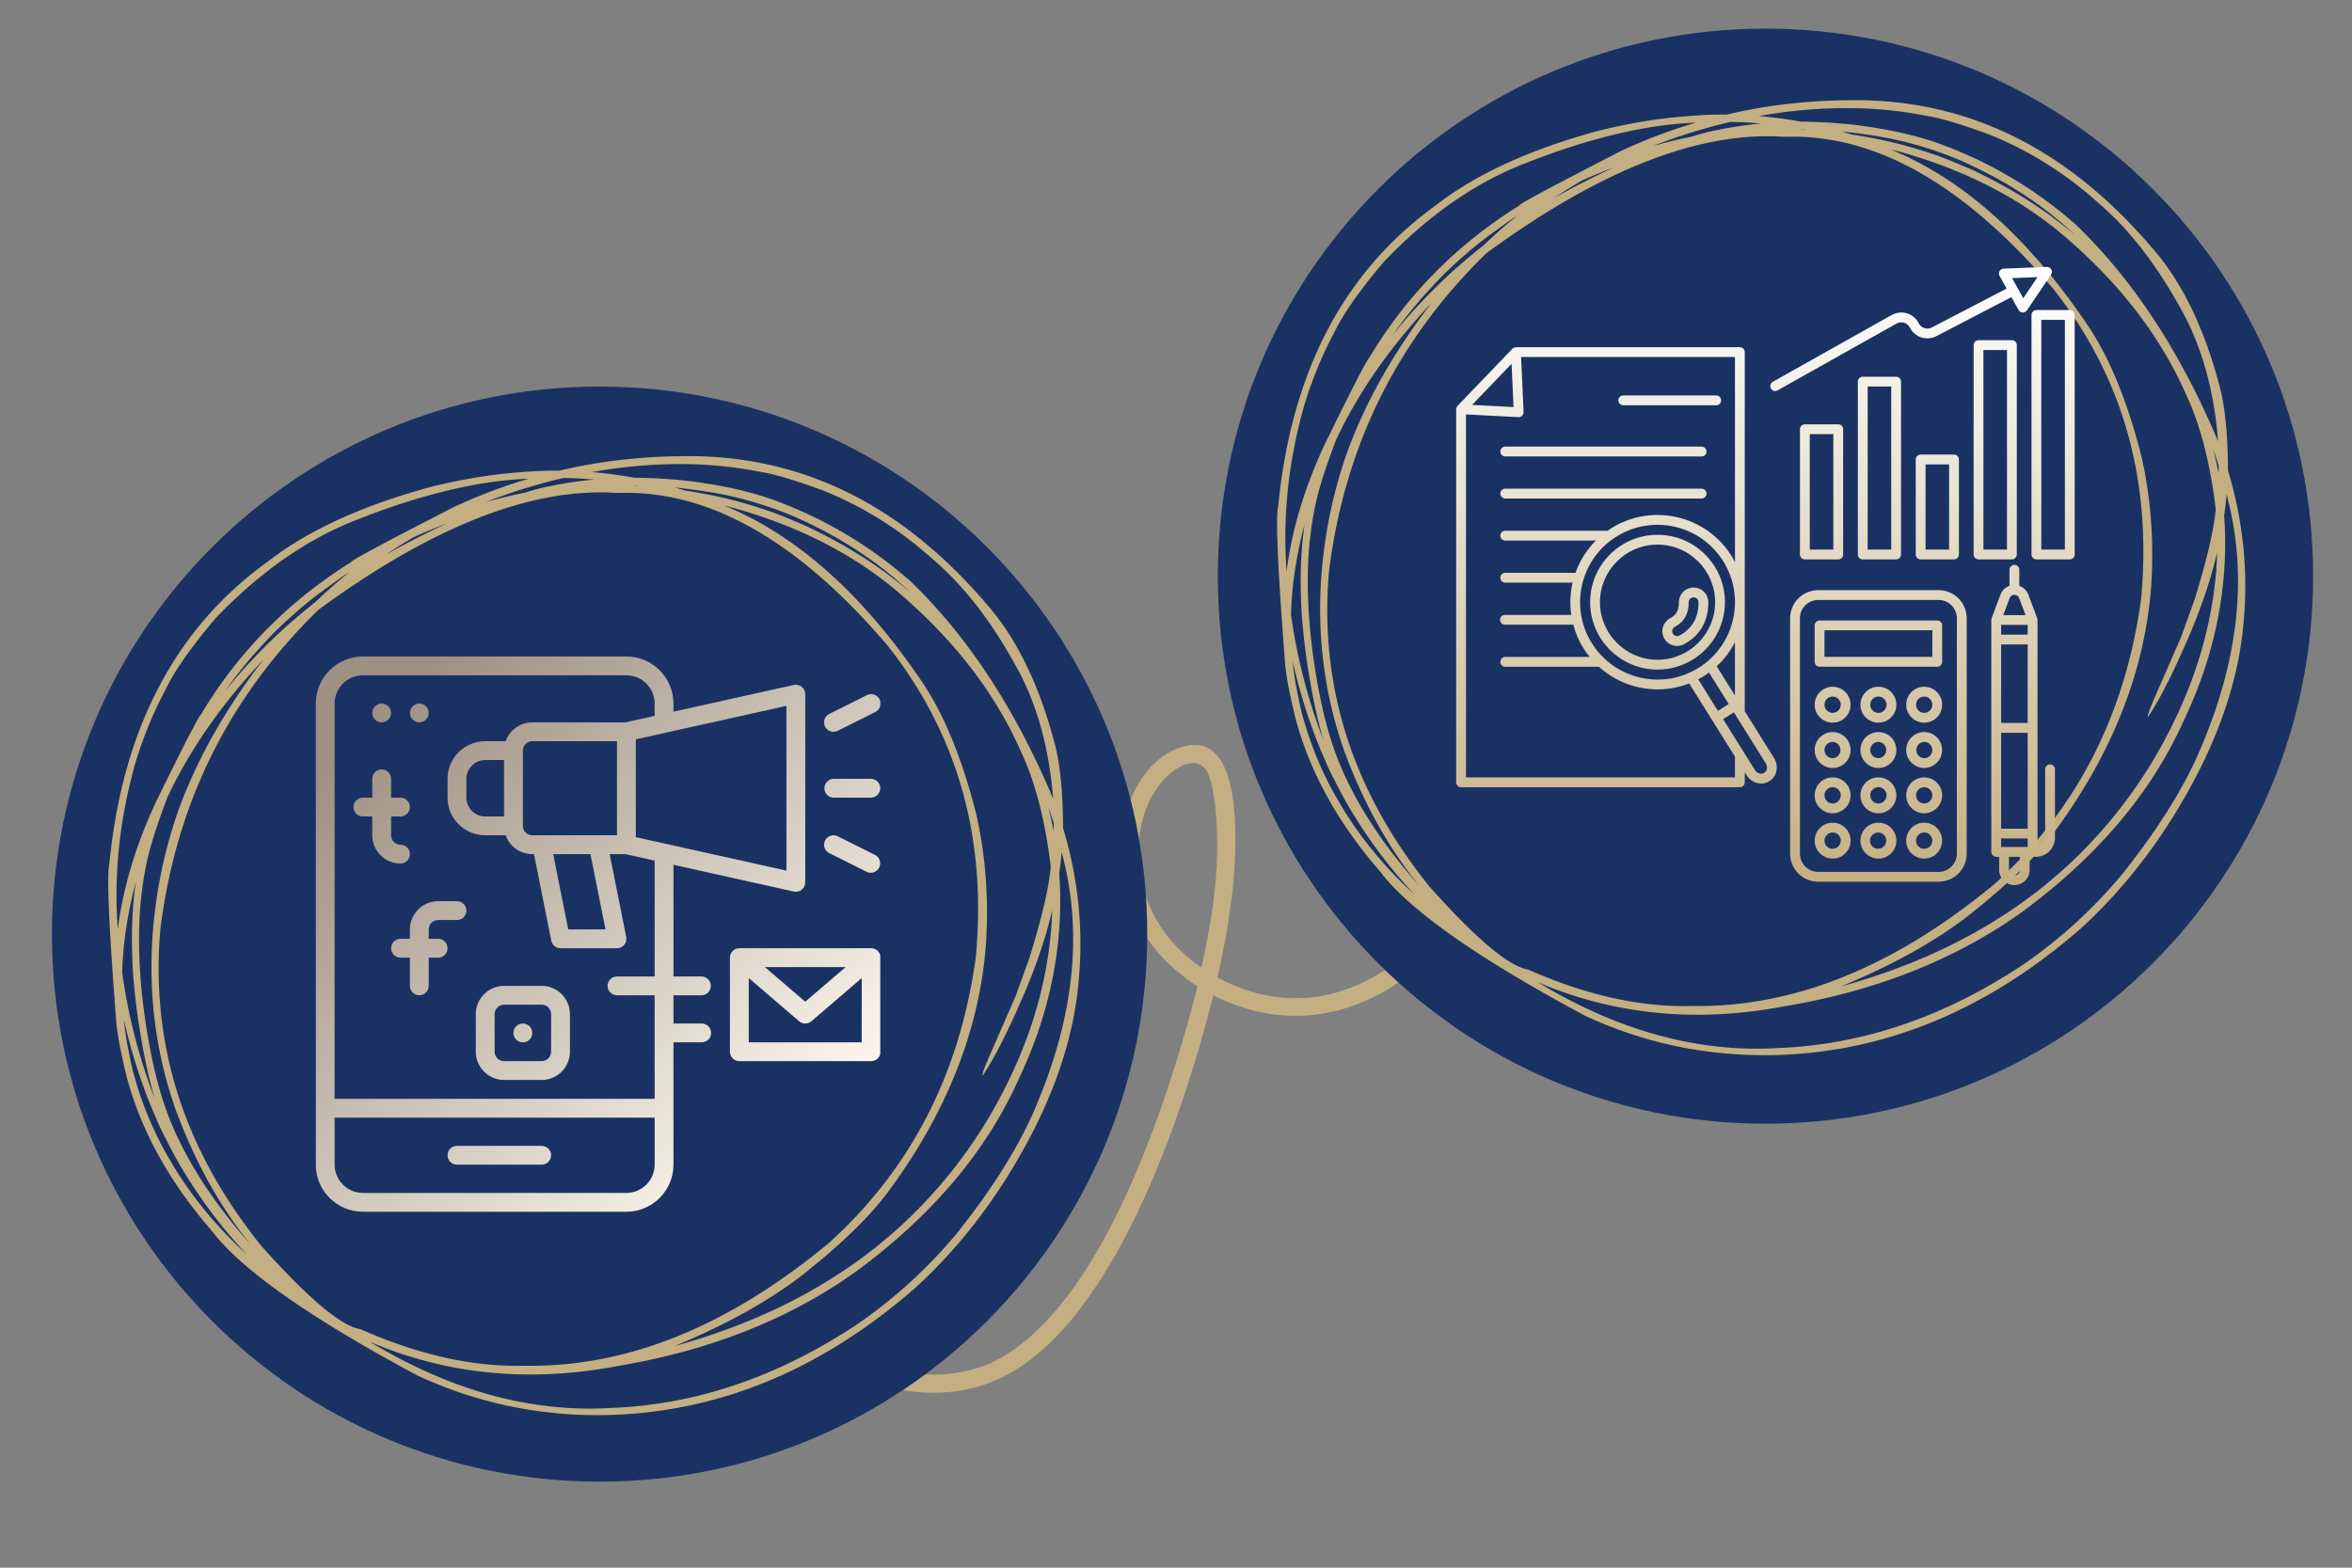
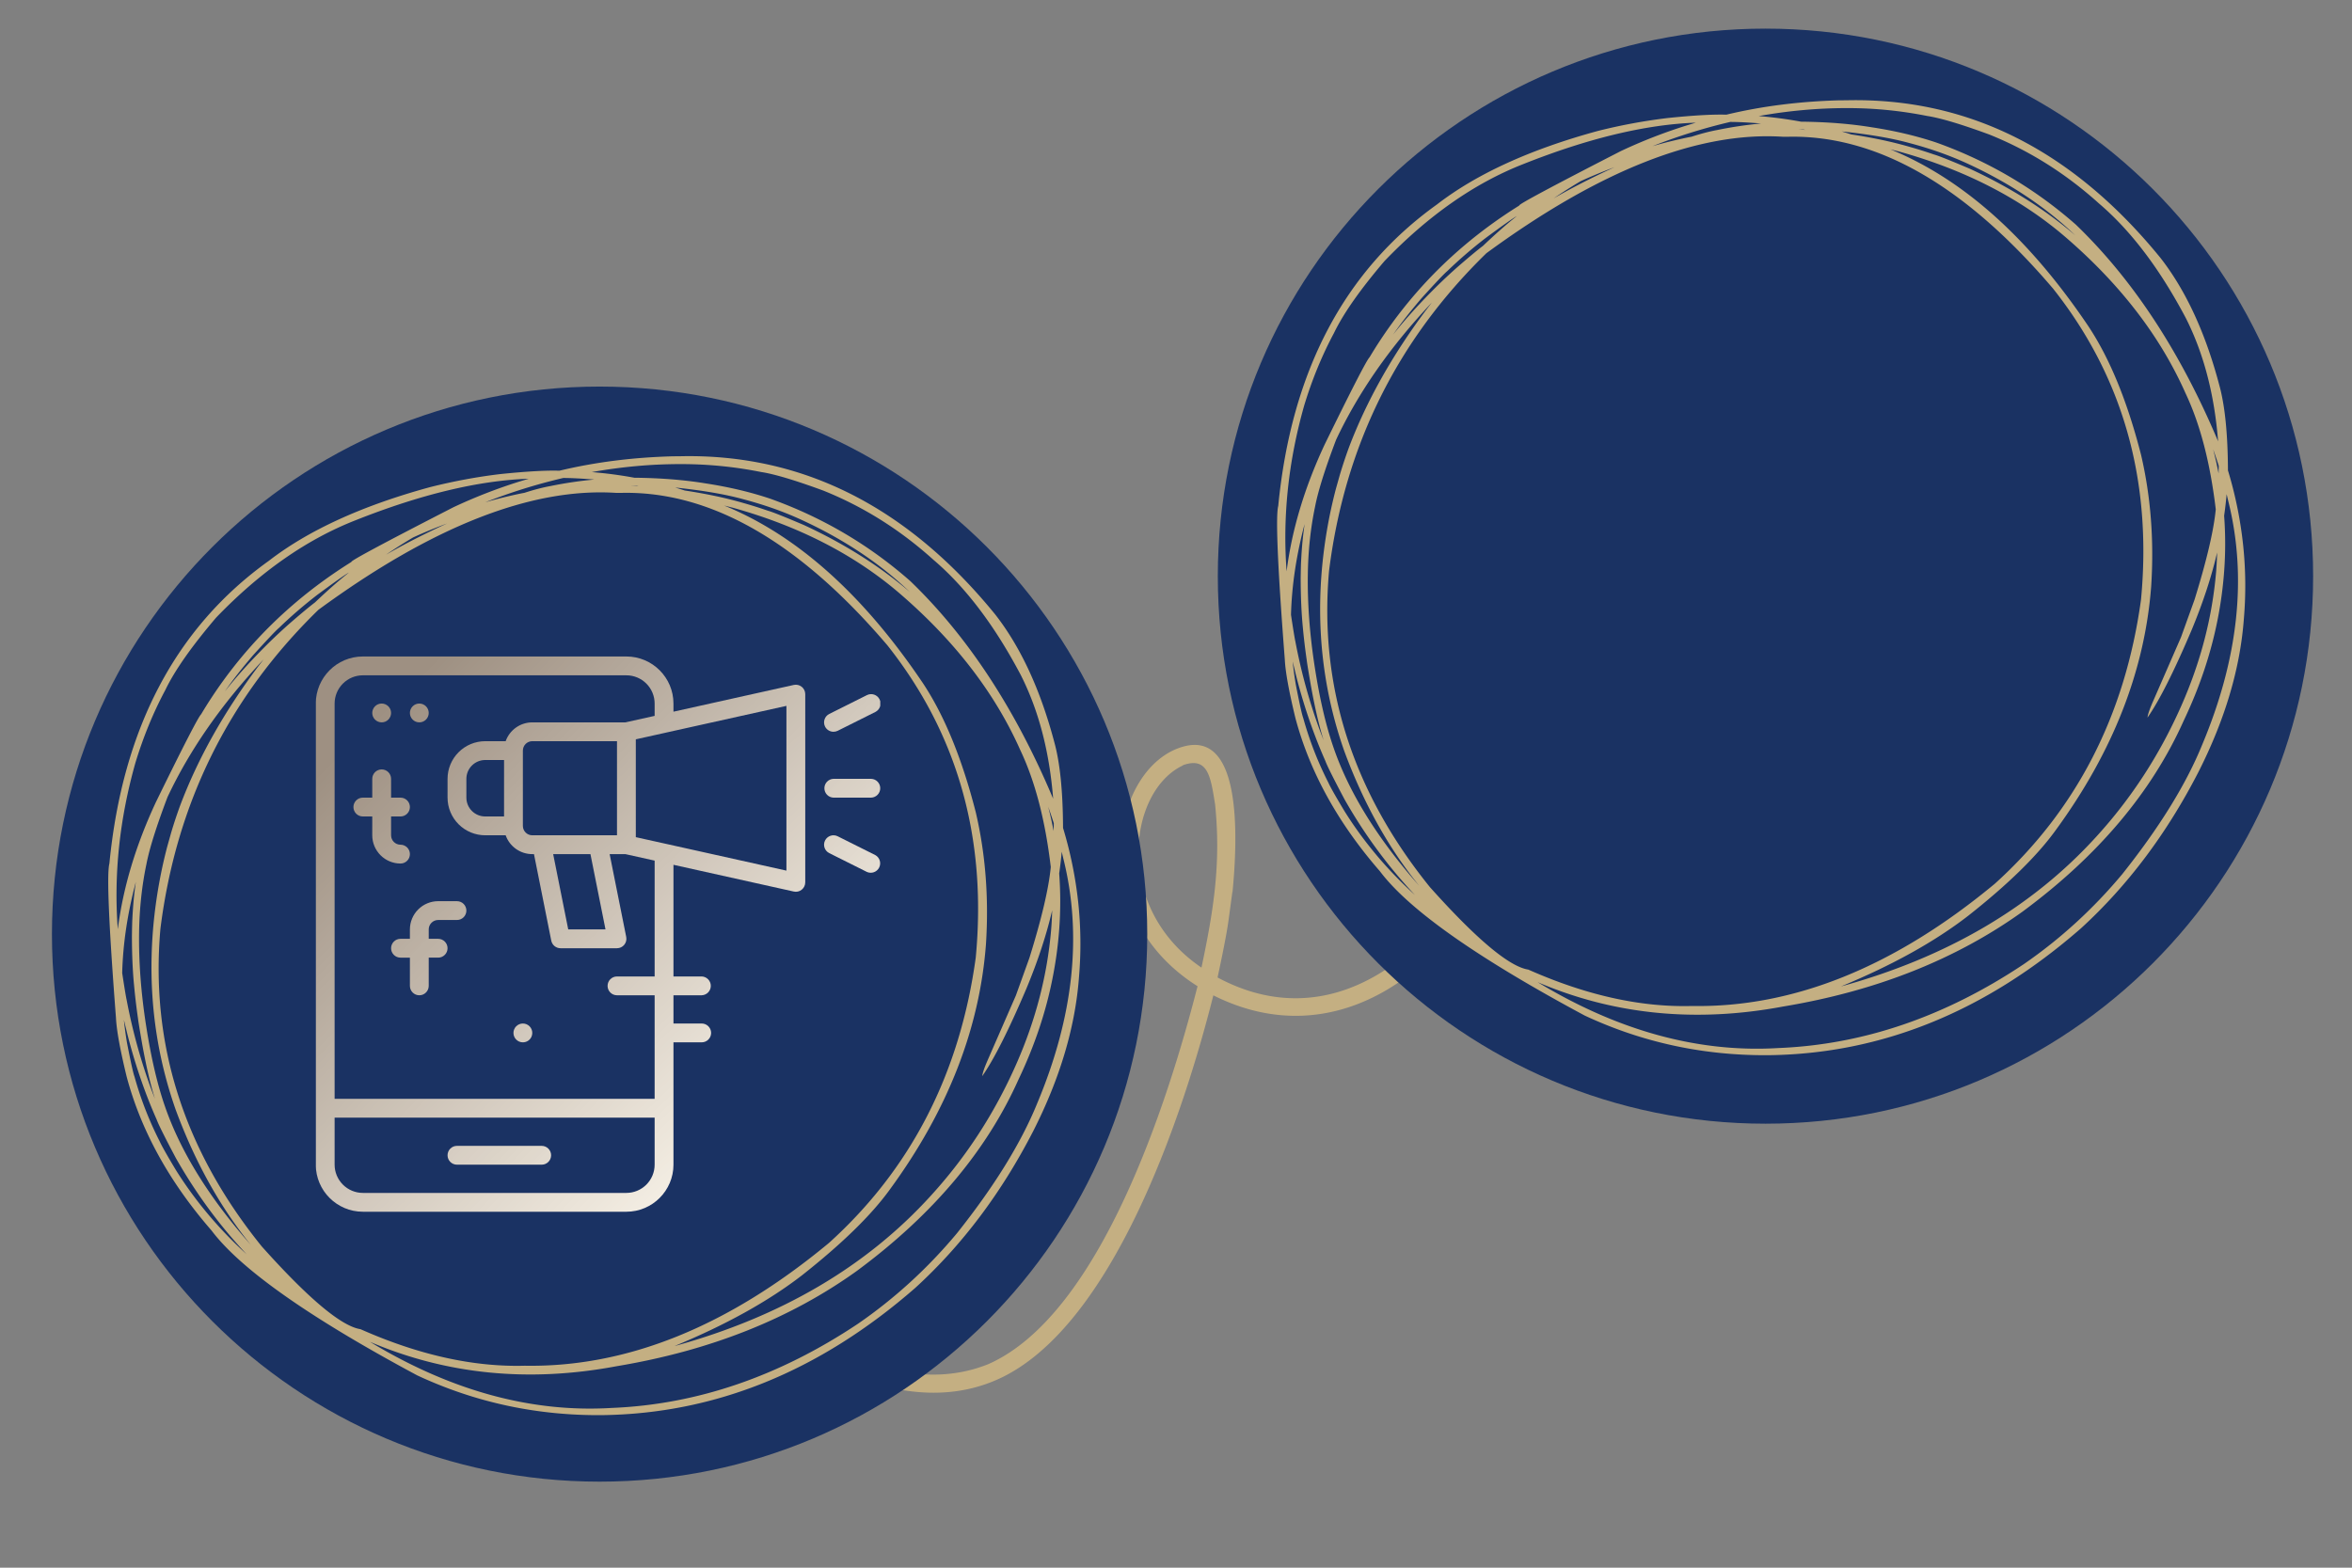
<svg xmlns="http://www.w3.org/2000/svg" width="600" viewBox="0 0 450 300" height="400">
  <rect x="0" y="0" width="450" height="300" fill="#808080" stroke="none" />
  <defs>
    <clipPath id="a">
      <path d="M114.723 103H386v164H114.723Zm0 0" />
    </clipPath>
    <clipPath id="b">
      <path d="M9.938 73.977H219.5v209.558H9.937Zm0 0" />
    </clipPath>
    <clipPath id="c">
      <path d="M114.719 73.977c-57.867 0-104.781 46.91-104.781 104.777 0 57.871 46.914 104.781 104.78 104.781 57.872 0 104.782-46.91 104.782-104.781 0-57.867-46.91-104.777-104.781-104.777Zm0 0" />
    </clipPath>
    <clipPath id="d">
      <path d="M20.07 87H207v184H20.07Zm0 0" />
    </clipPath>
    <clipPath id="e">
      <path d="M157 149h11.418v4H157Zm0 0" />
    </clipPath>
    <clipPath id="f">
      <path d="M159.469 149.04a1.801 1.801 0 0 0 0 3.6h7.203a1.801 1.801 0 0 0 0-3.6Zm0 0" />
    </clipPath>
    <clipPath id="h">
      <path d="M157 132h11.418v9H157Zm0 0" />
    </clipPath>
    <clipPath id="i">
      <path d="M159.469 140.035c.27 0 .547-.062.804-.187l7.204-3.602a1.801 1.801 0 1 0-1.614-3.223l-7.203 3.602a1.801 1.801 0 0 0-.805 2.418c.317.629.954.992 1.614.992Zm0 0" />
    </clipPath>
    <clipPath id="k">
      <path d="M157 159h11.418v9H157Zm0 0" />
    </clipPath>
    <clipPath id="l">
      <path d="m167.477 163.637-7.204-3.602a1.801 1.801 0 1 0-1.613 3.223l7.203 3.601a1.804 1.804 0 0 0 1.613-3.223Zm0 0" />
    </clipPath>
    <clipPath id="n">
      <path d="M139 181h29.418v23H139Zm0 0" />
    </clipPath>
    <clipPath id="o">
-       <path d="M166.672 181.457h-25.215c-.992 0-1.8.805-1.8 1.8v18.009c0 .996.808 1.8 1.8 1.8h25.215c.992 0 1.8-.804 1.8-1.8v-18.008c0-.996-.808-1.801-1.8-1.801Zm-4.867 3.602-7.739 6.632-7.738-6.632Zm-18.547 14.406v-12.293l9.633 8.258a1.81 1.81 0 0 0 2.347 0l9.633-8.258v12.293Zm0 0" />
-     </clipPath>
+       </clipPath>
    <clipPath id="q">
      <path d="M60.434 125.54H155V232H60.434Zm0 0" />
    </clipPath>
    <clipPath id="r">
      <path d="M134.254 190.46a1.801 1.801 0 0 0 0-3.6h-5.402v-21.368l23.02 5.117a1.776 1.776 0 0 0 1.52-.355 1.8 1.8 0 0 0 .674-1.402v-36.02c0-.547-.25-1.062-.675-1.406a1.814 1.814 0 0 0-1.52-.352l-23.02 5.117v-1.558c0-4.965-4.038-9.004-9.003-9.004H69.422c-4.965 0-9.004 4.039-9.004 9.004v88.246c0 4.965 4.039 9.004 9.004 9.004h50.426c4.965 0 9.004-4.04 9.004-9.004v-23.414h5.402a1.801 1.801 0 0 0 0-3.602h-5.402v-5.402Zm16.21-23.855-23.003-5.113a.77.77 0 0 0-.059-.012l-5.754-1.277V141.48l5.754-1.277c.024-.004.04-.012.059-.016l23.004-5.109ZM125.25 222.88a5.409 5.409 0 0 1-5.402 5.402H69.422a5.411 5.411 0 0 1-5.402-5.402v-9.008h61.23Zm0-12.61H64.02v-75.636a5.409 5.409 0 0 1 5.402-5.403h50.426a5.406 5.406 0 0 1 5.402 5.403v2.36l-5.598 1.241H101.84a5.41 5.41 0 0 0-5.094 3.602h-3.914a7.21 7.21 0 0 0-7.203 7.203v3.602a7.21 7.21 0 0 0 7.203 7.203h3.914a5.409 5.409 0 0 0 5.094 3.605h.324l3.309 16.559c.172.844.91 1.449 1.77 1.449h10.804c.539 0 1.05-.242 1.39-.66.344-.414.481-.965.376-1.496l-3.172-15.852h3.011l5.598 1.242v22.168h-7.203a1.801 1.801 0 0 0 0 3.602h7.203Zm-9.402-32.414h-7.13l-2.882-14.406h7.133Zm-14.008-18.011c-.992 0-1.8-.809-1.8-1.801v-14.406c0-.992.808-1.801 1.8-1.801h16.207v18.008Zm-9.008-3.602a3.605 3.605 0 0 1-3.602-3.601v-3.602a3.608 3.608 0 0 1 3.602-3.601h3.606v10.804Zm0 0" />
    </clipPath>
    <clipPath id="t">
      <path d="M74 172h16v19H74Zm0 0" />
    </clipPath>
    <clipPath id="u">
      <path d="M87.43 172.453h-3.602a5.409 5.409 0 0 0-5.402 5.402v1.801h-1.801a1.801 1.801 0 0 0 0 3.602h1.8v5.402a1.801 1.801 0 0 0 3.602 0v-5.402h1.801a1.801 1.801 0 0 0 0-3.602h-1.8v-1.8c0-.993.808-1.801 1.8-1.801h3.602a1.801 1.801 0 0 0 0-3.602Zm0 0" />
    </clipPath>
    <clipPath id="w">
-       <path d="M91 188h19v19H91Zm0 0" />
-     </clipPath>
+       </clipPath>
    <clipPath id="x">
      <path d="M103.64 188.66h-7.203a5.412 5.412 0 0 0-5.406 5.403v7.203a5.41 5.41 0 0 0 5.406 5.402h7.204a5.409 5.409 0 0 0 5.402-5.402v-7.203a5.411 5.411 0 0 0-5.402-5.403Zm1.801 12.606c0 .992-.808 1.8-1.8 1.8h-7.204c-.992 0-1.8-.808-1.8-1.8v-7.203c0-.993.808-1.801 1.8-1.801h7.204c.992 0 1.8.808 1.8 1.8Zm0 0" />
    </clipPath>
    <clipPath id="z">
      <path d="M98 195h4v5h-4Zm0 0" />
    </clipPath>
    <clipPath id="A">
      <path d="M101.84 197.664c0 .238-.047.469-.137.691a1.792 1.792 0 0 1-1.664 1.11 1.775 1.775 0 0 1-1.273-.527 1.717 1.717 0 0 1-.391-.583 1.76 1.76 0 0 1-.137-.69c0-.24.043-.47.137-.688.09-.223.219-.418.39-.586.169-.168.364-.297.583-.391a1.818 1.818 0 0 1 1.379 0c.222.094.414.223.585.39a1.812 1.812 0 0 1 .528 1.274Zm0 0" />
    </clipPath>
    <clipPath id="C">
      <path d="M67 147h12v19H67Zm0 0" />
    </clipPath>
    <clipPath id="D">
      <path d="M78.426 163.45c0-.997-.805-1.802-1.801-1.802-.992 0-1.8-.808-1.8-1.804v-3.602h1.8a1.801 1.801 0 0 0 0-3.602h-1.8v-3.6a1.801 1.801 0 0 0-3.602 0v3.6h-1.801a1.801 1.801 0 0 0 0 3.602h1.8v3.602a5.412 5.412 0 0 0 5.403 5.406c.996 0 1.8-.809 1.8-1.8Zm0 0" />
    </clipPath>
    <clipPath id="F">
      <path d="M85 219h21v4H85Zm0 0" />
    </clipPath>
    <clipPath id="G">
      <path d="M87.43 222.879h16.21a1.801 1.801 0 0 0 0-3.602H87.43a1.801 1.801 0 0 0 0 3.602Zm0 0" />
    </clipPath>
    <clipPath id="I">
      <path d="M71 134h4v5h-4Zm0 0" />
    </clipPath>
    <clipPath id="J">
      <path d="M74.824 136.434a1.799 1.799 0 0 1-.527 1.273 1.775 1.775 0 0 1-1.274.527 1.799 1.799 0 0 1-1.8-1.8 1.799 1.799 0 0 1 1.8-1.801c.239 0 .47.047.692.137.219.093.414.222.582.39a1.799 1.799 0 0 1 .527 1.273Zm0 0" />
    </clipPath>
    <clipPath id="L">
      <path d="M78 134h5v5h-5Zm0 0" />
    </clipPath>
    <clipPath id="M">
      <path d="M82.027 136.434c0 .238-.043.468-.136.687-.09.223-.223.418-.391.586a1.775 1.775 0 0 1-1.273.527 1.799 1.799 0 0 1-1.801-1.8 1.799 1.799 0 0 1 1.8-1.801c.239 0 .47.047.692.137.219.093.414.222.582.39.168.168.3.363.39.586.094.219.137.45.137.688Zm0 0" />
    </clipPath>
    <clipPath id="O">
      <path d="M233 5.477h209.563v209.558H233Zm0 0" />
    </clipPath>
    <clipPath id="P">
      <path d="M337.781 5.477C279.911 5.477 233 52.387 233 110.254c0 57.871 46.91 104.781 104.781 104.781 57.867 0 104.781-46.91 104.781-104.781 0-57.867-46.914-104.777-104.78-104.777Zm0 0" />
    </clipPath>
    <clipPath id="Q">
      <path d="M278.605 51.082H397v118.5H278.605Zm0 0" />
    </clipPath>
    <clipPath id="R">
      <path d="M279.547 150.645h53.336c.52 0 .937-.422.937-.938v-1.91l.352.562a3.357 3.357 0 0 0 1.96 1.47c.278.077.555.112.829.112.555 0 1.094-.152 1.57-.449 1.45-.906 1.852-2.887.895-4.418l-5.606-8.969V67.383a.938.938 0 0 0-.937-.938h-42.84c-.016 0-.035.008-.05.012a.817.817 0 0 0-.259.05c-.03.013-.062.02-.09.036a.96.96 0 0 0-.226.152c-.012.012-.027.02-.043.032 0 .003-.004.003-.008.007l-10.484 10.918-.012.016a.93.93 0 0 0-.172.258c-.012.027-.02.054-.027.082a.952.952 0 0 0-.055.254c0 .02-.012.035-.012.054v71.391c0 .516.422.938.942.938Zm57.992-2.747a1.14 1.14 0 0 1-.914.118 1.47 1.47 0 0 1-.86-.653l-6.09-9.746 2.067-1.293 6.09 9.746c.41.649.277 1.473-.293 1.828Zm-32.973-24.812a14.713 14.713 0 0 1-1.87-11.184 14.725 14.725 0 0 1 6.581-9.226 14.727 14.727 0 0 1 7.828-2.25c4.942 0 9.782 2.469 12.586 6.96a14.713 14.713 0 0 1 1.872 11.184 14.719 14.719 0 0 1-6.583 9.23c-6.93 4.329-16.085 2.212-20.414-4.714Zm21.41 6.309c.348-.22.676-.461 1-.7l3.774 6.035-2.07 1.293-3.762-6.023c.355-.188.707-.39 1.059-.605Zm2.47-1.891a16.452 16.452 0 0 0 3.495-4.602v10.196Zm3.5-19.938c-.208-.394-.419-.789-.66-1.175-4.88-7.805-15.196-10.188-23-5.309-.243.152-.466.324-.696.484h-19.602a.942.942 0 0 0-.941.942c0 .515.422.937.941.937h17.348a16.592 16.592 0 0 0-3.902 6.172h-13.446a.941.941 0 0 0-.941.938c0 .52.422.941.941.941h12.883a16.714 16.714 0 0 0-.246 6.172h-12.637a.939.939 0 1 0 0 1.875h13.016a16.604 16.604 0 0 0 1.969 4.539c.359.578.754 1.117 1.168 1.633h-16.153a.939.939 0 1 0 0 1.879h17.926a16.762 16.762 0 0 0 11.242 4.332c2.031 0 4.074-.38 6.031-1.145l8.754 14.008v3.977h-51.457V79.305l10.028.52h.05a.935.935 0 0 0 .66-.274.933.933 0 0 0 .278-.707l-.473-10.524h40.918Zm-42.743-37.953.375 8.282-7.933-.41Zm40.82 45.625c0-7.113-5.785-12.898-12.894-12.898-7.11 0-12.895 5.785-12.895 12.898 0 7.11 5.786 12.895 12.895 12.895 7.11 0 12.894-5.785 12.894-12.895Zm-23.91 0c0-6.078 4.942-11.02 11.016-11.02s11.02 4.942 11.02 11.02c0 6.075-4.946 11.016-11.02 11.016s-11.016-4.942-11.016-11.016Zm14.313 8.34a2.817 2.817 0 0 0 1.77-.297c3.07-1.636 4.675-4.422 4.648-8.054a2.81 2.81 0 0 0-2.367-2.758 3.906 3.906 0 0 0-.473-.035 2.82 2.82 0 0 0-2.793 2.84c.012 1.5-.488 2.406-1.668 3.038a2.82 2.82 0 0 0-1.156 3.813 2.796 2.796 0 0 0 2.039 1.453Zm0-3.61c1.808-.964 2.68-2.507 2.66-4.71a.943.943 0 0 1 1.094-.934c.449.07.78.457.785.918.023 2.93-1.207 5.074-3.652 6.38-.188.1-.387.136-.59.1a.928.928 0 0 1-.684-.484.94.94 0 0 1 .387-1.27Zm-10.793-43.35c0-.52.422-.942.941-.942h17.813a.94.94 0 0 1 0 1.879h-17.813a.941.941 0 0 1-.941-.938Zm16.87 9.788c0 .52-.417.938-.937.938h-37.578a.939.939 0 1 1 0-1.88h37.578c.52 0 .938.423.938.942Zm0 8.051a.938.938 0 0 1-.937.938h-37.578a.941.941 0 0 1-.941-.938c0-.52.422-.941.941-.941h37.578c.52 0 .938.421.938.941Zm15.993 23.848v45.058a5.373 5.373 0 0 0 5.367 5.364h23.051a5.37 5.37 0 0 0 5.367-5.364v-45.058a5.371 5.371 0 0 0-5.367-5.368h-23.05a5.374 5.374 0 0 0-5.368 5.368Zm1.879 0a3.492 3.492 0 0 1 3.488-3.489h23.051a3.492 3.492 0 0 1 3.488 3.489v45.058a3.494 3.494 0 0 1-3.488 3.489h-23.05a3.494 3.494 0 0 1-3.489-3.489Zm3.758 9.277h22.512c.52 0 .94-.422.94-.941v-6.961a.942.942 0 0 0-.94-.942h-22.512a.942.942 0 0 0-.942.942v6.96c0 .52.422.942.942.942Zm.937-6.965h20.637v5.086H349.07Zm10.32 10.801a3.443 3.443 0 0 0-3.44 3.437 3.444 3.444 0 0 0 3.44 3.442 3.443 3.443 0 0 0 3.438-3.442 3.443 3.443 0 0 0-3.437-3.437Zm0 5a1.561 1.561 0 1 1 1.559-1.563c0 .86-.699 1.563-1.558 1.563Zm0 3.672a3.443 3.443 0 0 0-3.44 3.437 3.443 3.443 0 0 0 3.44 3.438 3.443 3.443 0 0 0 3.438-3.438 3.443 3.443 0 0 0-3.437-3.437Zm0 5a1.565 1.565 0 0 1-1.562-1.563c0-.859.7-1.562 1.563-1.562a1.564 1.564 0 0 1 0 3.125Zm0 3.668a3.444 3.444 0 0 0-3.44 3.441 3.443 3.443 0 0 0 3.44 3.438 3.443 3.443 0 0 0 3.438-3.438 3.443 3.443 0 0 0-3.437-3.441Zm0 5a1.561 1.561 0 1 1-.002-3.123 1.561 1.561 0 0 1 .003 3.123Zm0 3.672a3.443 3.443 0 0 0-3.44 3.437 3.444 3.444 0 0 0 3.44 3.442 3.443 3.443 0 0 0 3.438-3.442 3.443 3.443 0 0 0-3.437-3.437Zm0 5a1.561 1.561 0 1 1-.003-3.12 1.561 1.561 0 0 1 .004 3.12Zm-8.757-24.133a3.443 3.443 0 0 0 3.437-3.442 3.443 3.443 0 0 0-3.437-3.437 3.443 3.443 0 0 0-3.442 3.437 3.444 3.444 0 0 0 3.442 3.442Zm0-5a1.56 1.56 0 1 1-.004 3.12 1.56 1.56 0 0 1 .004-3.12Zm0 13.668a3.443 3.443 0 0 0 3.437-3.438 3.443 3.443 0 0 0-3.437-3.437 3.443 3.443 0 0 0-3.442 3.437 3.443 3.443 0 0 0 3.442 3.438Zm0-5a1.564 1.564 0 0 1 0 3.125c-.86 0-1.563-.703-1.563-1.563 0-.859.703-1.562 1.563-1.562Zm0 13.672a3.443 3.443 0 0 0 3.437-3.438 3.443 3.443 0 0 0-3.437-3.441 3.444 3.444 0 0 0-3.442 3.441 3.443 3.443 0 0 0 3.442 3.438Zm0-5a1.56 1.56 0 1 1-.004 3.121 1.56 1.56 0 0 1 .004-3.121Zm0 13.672a3.443 3.443 0 0 0 3.437-3.442 3.443 3.443 0 0 0-3.437-3.437 3.443 3.443 0 0 0-3.442 3.437 3.444 3.444 0 0 0 3.442 3.442Zm0-5a1.56 1.56 0 1 1-.004 3.12 1.56 1.56 0 0 1 .004-3.12Zm17.512-27.891a3.443 3.443 0 0 0-3.438 3.437 3.443 3.443 0 0 0 3.438 3.442 3.444 3.444 0 0 0 3.44-3.442 3.443 3.443 0 0 0-3.44-3.437Zm0 5a1.56 1.56 0 1 1 .004-3.121 1.56 1.56 0 0 1-.004 3.121Zm0 3.672a3.443 3.443 0 0 0-3.438 3.437 3.443 3.443 0 0 0 3.438 3.438 3.443 3.443 0 0 0 3.44-3.438 3.443 3.443 0 0 0-3.44-3.437Zm0 5a1.564 1.564 0 0 1 0-3.125c.863 0 1.562.703 1.562 1.562 0 .86-.7 1.563-1.562 1.563Zm0 3.668a3.443 3.443 0 0 0-3.438 3.441 3.443 3.443 0 0 0 3.438 3.438 3.443 3.443 0 0 0 3.44-3.438 3.444 3.444 0 0 0-3.44-3.441Zm0 5a1.56 1.56 0 1 1 .003-3.121 1.56 1.56 0 0 1-.003 3.12Zm0 3.672a3.443 3.443 0 0 0-3.438 3.437 3.443 3.443 0 0 0 3.438 3.442 3.444 3.444 0 0 0 3.44-3.442 3.443 3.443 0 0 0-3.44-3.437Zm0 5a1.561 1.561 0 1 1 .005-3.123 1.561 1.561 0 0 1-.005 3.123Zm21.683-43.79c0-.058-.023-.109-.035-.163-.008-.055-.004-.114-.023-.165l-1.696-4.519a2.832 2.832 0 0 0-1.726-1.684v-3.078a.94.94 0 0 0-1.88 0v3.078a2.832 2.832 0 0 0-1.726 1.684l-1.695 4.52c-.02.05-.016.109-.024.164-.011.054-.035.105-.035.164v44.382c0 .52.422.942.938.942h.562v2.488a2.925 2.925 0 0 0 2.922 2.922 2.924 2.924 0 0 0 2.918-2.922v-2.488h1.2a3.64 3.64 0 0 0 3.636-3.637V147.27a.939.939 0 1 0-1.875 0v13.058c0 .867-.633 1.586-1.46 1.727Zm-6.96 43.446v-1.637h5.081v1.637Zm0-23.738v-15.02h5.081v15.02Zm5.081 1.879v18.347h-5.082v-18.347Zm0-18.778h-5.082v-1.867h5.082Zm-3.449-6.996c.219-.582.75-.625.906-.625.156 0 .688.043.906.625l1.22 3.25h-4.25Zm1.95 52a1.042 1.042 0 1 1-2.083 0v-2.488h2.086v2.488Zm-34.747-59.402c.52 0 .938-.422.938-.938V82.137a.935.935 0 0 0-.938-.938h-6.383a.939.939 0 0 0-.941.938v23.976c0 .516.422.938.941.938Zm-5.445-23.973h4.508v22.094h-4.508Zm16.52 23.973c.519 0 .94-.422.94-.938V73.031a.942.942 0 0 0-.94-.941h-6.383a.939.939 0 0 0-.938.941v33.082c0 .516.418.938.938.938Zm-5.446-33.082h4.508v31.203h-4.508Zm16.523 33.082a.94.94 0 0 0 .938-.938V87.93a.938.938 0 0 0-.938-.938h-6.386a.935.935 0 0 0-.938.938v18.183c0 .516.418.938.938.938Zm-5.445-18.18h4.504v16.3h-4.504Zm16.52 18.18c.52 0 .937-.422.937-.938v-40.07a.935.935 0 0 0-.937-.938h-6.387a.938.938 0 0 0-.938.938v40.07a.94.94 0 0 0 .938.938Zm-5.446-40.067h4.504v38.188h-4.504Zm16.52-7.652h-6.383a.939.939 0 0 0-.941.938v45.843c0 .516.422.938.941.938h6.383c.52 0 .937-.422.937-.938V60.27a.935.935 0 0 0-.937-.938Zm-.938 45.84h-4.507V61.207h4.507ZM368.18 62.785a1.84 1.84 0 0 1-1.086-.93 3.698 3.698 0 0 0-2.239-1.89 3.716 3.716 0 0 0-2.918.316l-22.761 12.782a.935.935 0 0 0-.356 1.277.931.931 0 0 0 1.278.36l22.761-12.782c.446-.25.957-.305 1.446-.156.488.148.882.484 1.113.937a3.698 3.698 0 0 0 2.184 1.871 3.717 3.717 0 0 0 2.867-.238l14.367-7.473 1.375 2.465a.929.929 0 0 0 .781.48h.04a.931.931 0 0 0 .777-.413l4.609-6.844a.941.941 0 0 0 .043-.984.948.948 0 0 0-.86-.481l-8.246.324a.935.935 0 0 0-.78 1.395l1.347 2.418-14.317 7.449c-.445.227-.953.27-1.425.117Zm21.644-9.754-2.722 4.043-1.07-1.926-1.075-1.925Zm0 0" />
    </clipPath>
    <linearGradient x1="57.035" gradientTransform="matrix(1.801 0 0 1.801 56.816 122.027)" y1="13.989" x2="60.95" gradientUnits="userSpaceOnUse" y2="17.997" id="g">
      <stop stop-color="#D6CDC1" offset="0" />
      <stop stop-color="#D6CDC2" offset=".063" />
      <stop stop-color="#D7CEC2" offset=".125" />
      <stop stop-color="#D7CEC3" offset=".188" />
      <stop stop-color="#D8CFC3" offset=".25" />
      <stop stop-color="#D8D0C4" offset=".255" />
      <stop stop-color="#D9D0C4" offset=".313" />
      <stop stop-color="#D9D0C5" offset=".375" />
      <stop stop-color="#D9D1C5" offset=".438" />
      <stop stop-color="#DAD1C6" offset=".5" />
      <stop stop-color="#DAD2C6" offset=".563" />
      <stop stop-color="#DBD2C7" offset=".625" />
      <stop stop-color="#DBD3C8" offset=".688" />
      <stop stop-color="#DCD4C8" offset=".745" />
      <stop stop-color="#DCD4C8" offset=".75" />
      <stop stop-color="#DCD4C9" offset=".813" />
      <stop stop-color="#DDD5C9" offset=".875" />
      <stop stop-color="#DDD5CA" offset=".938" />
      <stop stop-color="#DED6CA" offset="1" />
    </linearGradient>
    <linearGradient x1="56.396" gradientTransform="matrix(1.801 0 0 1.801 56.816 122.027)" y1="5.334" x2="61.45" gradientUnits="userSpaceOnUse" y2="10.508" id="j">
      <stop stop-color="#CCC2B6" offset="0" />
      <stop stop-color="#CCC3B7" offset=".063" />
      <stop stop-color="#CDC3B7" offset=".125" />
      <stop stop-color="#CEC4B8" offset=".188" />
      <stop stop-color="#CEC5B9" offset=".25" />
      <stop stop-color="#CFC6BA" offset=".313" />
      <stop stop-color="#D0C6BA" offset=".375" />
      <stop stop-color="#D0C7BB" offset=".41" />
      <stop stop-color="#D1C7BC" offset=".438" />
      <stop stop-color="#D1C8BC" offset=".5" />
      <stop stop-color="#D2C9BD" offset=".563" />
      <stop stop-color="#D2C9BD" offset=".59" />
      <stop stop-color="#D3CABE" offset=".625" />
      <stop stop-color="#D3CABE" offset=".688" />
      <stop stop-color="#D4CBBF" offset=".75" />
      <stop stop-color="#D4CBC0" offset=".813" />
      <stop stop-color="#D5CCC0" offset=".875" />
      <stop stop-color="#D6CDC1" offset=".938" />
      <stop stop-color="#D6CEC2" offset="1" />
    </linearGradient>
    <linearGradient x1="56.395" gradientTransform="matrix(1.801 0 0 1.801 56.816 122.027)" y1="20.333" x2="61.45" gradientUnits="userSpaceOnUse" y2="25.508" id="m">
      <stop stop-color="#DCD4C8" offset="0" />
      <stop stop-color="#DCD4C9" offset=".063" />
      <stop stop-color="#DDD5C9" offset=".125" />
      <stop stop-color="#DED5CA" offset=".188" />
      <stop stop-color="#DED6CB" offset=".25" />
      <stop stop-color="#DFD7CC" offset=".313" />
      <stop stop-color="#E0D8CC" offset=".375" />
      <stop stop-color="#E0D8CD" offset=".41" />
      <stop stop-color="#E1D9CE" offset=".438" />
      <stop stop-color="#E1D9CE" offset=".5" />
      <stop stop-color="#E2DACF" offset=".563" />
      <stop stop-color="#E2DBCF" offset=".59" />
      <stop stop-color="#E3DBD0" offset=".625" />
      <stop stop-color="#E3DBD0" offset=".688" />
      <stop stop-color="#E4DCD1" offset=".75" />
      <stop stop-color="#E4DDD2" offset=".813" />
      <stop stop-color="#E5DDD2" offset=".875" />
      <stop stop-color="#E6DED3" offset=".938" />
      <stop stop-color="#E6DFD4" offset="1" />
    </linearGradient>
    <linearGradient x1="47.095" gradientTransform="matrix(1.801 0 0 1.801 56.816 122.027)" y1="31.93" x2="60.891" gradientUnits="userSpaceOnUse" y2="46.054" id="p">
      <stop stop-color="#DFD7CB" offset="0" />
      <stop stop-color="#DFD7CB" offset=".016" />
      <stop stop-color="#DFD7CC" offset=".031" />
      <stop stop-color="#E0D8CD" offset=".047" />
      <stop stop-color="#E0D8CD" offset=".063" />
      <stop stop-color="#E1D9CE" offset=".078" />
      <stop stop-color="#E1D9CE" offset=".094" />
      <stop stop-color="#E2DACF" offset=".109" />
      <stop stop-color="#E2DACF" offset=".125" />
      <stop stop-color="#E2DBD0" offset=".141" />
      <stop stop-color="#E3DBD0" offset=".156" />
      <stop stop-color="#E3DCD1" offset=".172" />
      <stop stop-color="#E4DCD1" offset=".188" />
      <stop stop-color="#E4DDD2" offset=".203" />
      <stop stop-color="#E5DDD2" offset=".219" />
      <stop stop-color="#E5DED3" offset=".234" />
      <stop stop-color="#E6DED3" offset=".25" />
      <stop stop-color="#E6DFD4" offset=".266" />
      <stop stop-color="#E7DFD4" offset=".281" />
      <stop stop-color="#E7E0D5" offset=".297" />
      <stop stop-color="#E7E0D5" offset=".313" />
      <stop stop-color="#E8E1D6" offset=".328" />
      <stop stop-color="#E8E1D6" offset=".344" />
      <stop stop-color="#E9E2D7" offset=".359" />
      <stop stop-color="#E9E2D7" offset=".375" />
      <stop stop-color="#EAE3D8" offset=".391" />
      <stop stop-color="#EAE3D8" offset=".406" />
      <stop stop-color="#EBE4D9" offset=".422" />
      <stop stop-color="#EBE4D9" offset=".435" />
      <stop stop-color="#EBE4DA" offset=".438" />
      <stop stop-color="#ECE5DA" offset=".453" />
      <stop stop-color="#ECE5DA" offset=".469" />
      <stop stop-color="#ECE6DB" offset=".484" />
      <stop stop-color="#EDE6DB" offset=".5" />
      <stop stop-color="#EDE7DC" offset=".516" />
      <stop stop-color="#EEE7DD" offset=".531" />
      <stop stop-color="#EEE8DD" offset=".547" />
      <stop stop-color="#EFE8DE" offset=".563" />
      <stop stop-color="#EFE9DE" offset=".565" />
      <stop stop-color="#EFE9DE" offset=".578" />
      <stop stop-color="#F0E9DF" offset=".594" />
      <stop stop-color="#F0EADF" offset=".609" />
      <stop stop-color="#F1EAE0" offset=".625" />
      <stop stop-color="#F1EBE0" offset=".641" />
      <stop stop-color="#F1EBE1" offset=".656" />
      <stop stop-color="#F2ECE1" offset=".672" />
      <stop stop-color="#F2ECE2" offset=".688" />
      <stop stop-color="#F3EDE2" offset=".703" />
      <stop stop-color="#F3EDE3" offset=".719" />
      <stop stop-color="#F4EEE3" offset=".734" />
      <stop stop-color="#F4EEE4" offset=".75" />
      <stop stop-color="#F5EFE4" offset=".766" />
      <stop stop-color="#F5EFE5" offset=".781" />
      <stop stop-color="#F6F0E5" offset=".797" />
      <stop stop-color="#F6F0E6" offset=".813" />
      <stop stop-color="#F7F1E6" offset=".828" />
      <stop stop-color="#F7F1E7" offset=".844" />
      <stop stop-color="#F7F2E7" offset=".859" />
      <stop stop-color="#F8F2E8" offset=".875" />
      <stop stop-color="#F8F3E8" offset=".891" />
      <stop stop-color="#F9F3E9" offset=".906" />
      <stop stop-color="#F9F4E9" offset=".922" />
      <stop stop-color="#FAF4EA" offset=".938" />
      <stop stop-color="#FAF5EA" offset=".953" />
      <stop stop-color="#FBF5EB" offset=".969" />
      <stop stop-color="#FBF6EB" offset=".984" />
      <stop stop-color="#FCF6EC" offset="1" />
    </linearGradient>
    <linearGradient x1=".408" gradientTransform="matrix(1.801 0 0 1.801 56.816 122.027)" y1="3.564" x2="55.284" gradientUnits="userSpaceOnUse" y2="59.746" id="s">
      <stop stop-color="#9E9082" offset="0" />
      <stop stop-color="#9E9082" offset=".063" />
      <stop stop-color="#9E9082" offset=".094" />
      <stop stop-color="#9E9082" offset=".109" />
      <stop stop-color="#9E9082" offset=".117" />
      <stop stop-color="#9F9183" offset=".121" />
      <stop stop-color="#9F9183" offset=".125" />
      <stop stop-color="#9F9284" offset=".129" />
      <stop stop-color="#A09284" offset=".133" />
      <stop stop-color="#A09385" offset=".137" />
      <stop stop-color="#A19385" offset=".141" />
      <stop stop-color="#A19486" offset=".145" />
      <stop stop-color="#A29486" offset=".148" />
      <stop stop-color="#A29587" offset=".152" />
      <stop stop-color="#A39587" offset=".156" />
      <stop stop-color="#A39688" offset=".16" />
      <stop stop-color="#A49688" offset=".164" />
      <stop stop-color="#A49789" offset=".168" />
      <stop stop-color="#A49789" offset=".172" />
      <stop stop-color="#A5978A" offset=".176" />
      <stop stop-color="#A5988A" offset=".18" />
      <stop stop-color="#A6988B" offset=".184" />
      <stop stop-color="#A6998B" offset=".188" />
      <stop stop-color="#A7998C" offset=".191" />
      <stop stop-color="#A79A8C" offset=".195" />
      <stop stop-color="#A89A8D" offset=".199" />
      <stop stop-color="#A89B8D" offset=".203" />
      <stop stop-color="#A99B8E" offset=".207" />
      <stop stop-color="#A99C8E" offset=".211" />
      <stop stop-color="#A99C8F" offset=".215" />
      <stop stop-color="#AA9D8F" offset=".219" />
      <stop stop-color="#AA9D90" offset=".223" />
      <stop stop-color="#AB9E90" offset=".227" />
      <stop stop-color="#AB9E91" offset=".23" />
      <stop stop-color="#AC9F91" offset=".234" />
      <stop stop-color="#AC9F92" offset=".238" />
      <stop stop-color="#ADA092" offset=".242" />
      <stop stop-color="#ADA093" offset=".246" />
      <stop stop-color="#ADA194" offset=".25" />
      <stop stop-color="#AEA194" offset=".254" />
      <stop stop-color="#AEA295" offset=".258" />
      <stop stop-color="#AFA295" offset=".262" />
      <stop stop-color="#AFA396" offset=".266" />
      <stop stop-color="#B0A396" offset=".27" />
      <stop stop-color="#B0A497" offset=".273" />
      <stop stop-color="#B1A497" offset=".277" />
      <stop stop-color="#B1A598" offset=".281" />
      <stop stop-color="#B2A598" offset=".285" />
      <stop stop-color="#B2A699" offset=".289" />
      <stop stop-color="#B2A699" offset=".293" />
      <stop stop-color="#B3A79A" offset=".297" />
      <stop stop-color="#B3A79A" offset=".301" />
      <stop stop-color="#B4A89B" offset=".305" />
      <stop stop-color="#B4A89B" offset=".309" />
      <stop stop-color="#B5A99C" offset=".313" />
      <stop stop-color="#B5A99C" offset=".316" />
      <stop stop-color="#B6AA9D" offset=".32" />
      <stop stop-color="#B6AA9D" offset=".324" />
      <stop stop-color="#B7AB9E" offset=".328" />
      <stop stop-color="#B7AB9E" offset=".332" />
      <stop stop-color="#B7AC9F" offset=".336" />
      <stop stop-color="#B8AC9F" offset=".34" />
      <stop stop-color="#B8ADA0" offset=".344" />
      <stop stop-color="#B9ADA0" offset=".348" />
      <stop stop-color="#B9AEA1" offset=".352" />
      <stop stop-color="#BAAEA1" offset=".355" />
      <stop stop-color="#BAAFA2" offset=".359" />
      <stop stop-color="#BBAFA2" offset=".363" />
      <stop stop-color="#BBB0A3" offset=".367" />
      <stop stop-color="#BCB0A3" offset=".371" />
      <stop stop-color="#BCB1A4" offset=".375" />
      <stop stop-color="#BCB1A4" offset=".379" />
      <stop stop-color="#BDB2A5" offset=".383" />
      <stop stop-color="#BDB2A5" offset=".387" />
      <stop stop-color="#BEB3A6" offset=".391" />
      <stop stop-color="#BEB3A7" offset=".395" />
      <stop stop-color="#BFB4A7" offset=".398" />
      <stop stop-color="#BFB4A8" offset=".402" />
      <stop stop-color="#C0B5A8" offset=".406" />
      <stop stop-color="#C0B5A9" offset=".41" />
      <stop stop-color="#C1B6A9" offset=".414" />
      <stop stop-color="#C1B6AA" offset=".418" />
      <stop stop-color="#C1B7AA" offset=".422" />
      <stop stop-color="#C2B7AB" offset=".426" />
      <stop stop-color="#C2B8AB" offset=".43" />
      <stop stop-color="#C3B8AC" offset=".434" />
      <stop stop-color="#C3B9AC" offset=".438" />
      <stop stop-color="#C4B9AD" offset=".441" />
      <stop stop-color="#C4BAAD" offset=".445" />
      <stop stop-color="#C5BAAE" offset=".449" />
      <stop stop-color="#C5BBAE" offset=".453" />
      <stop stop-color="#C5BBAF" offset=".457" />
      <stop stop-color="#C6BCAF" offset=".461" />
      <stop stop-color="#C6BCB0" offset=".465" />
      <stop stop-color="#C7BDB0" offset=".469" />
      <stop stop-color="#C7BDB1" offset=".473" />
      <stop stop-color="#C8BEB1" offset=".477" />
      <stop stop-color="#C8BEB2" offset=".48" />
      <stop stop-color="#C9BFB2" offset=".484" />
      <stop stop-color="#C9BFB3" offset=".488" />
      <stop stop-color="#CAC0B3" offset=".492" />
      <stop stop-color="#CAC0B4" offset=".496" />
      <stop stop-color="#CAC1B4" offset=".5" />
      <stop stop-color="#CBC1B5" offset=".504" />
      <stop stop-color="#CBC2B5" offset=".508" />
      <stop stop-color="#CCC2B6" offset=".512" />
      <stop stop-color="#CCC3B6" offset=".516" />
      <stop stop-color="#CDC3B7" offset=".52" />
      <stop stop-color="#CDC3B7" offset=".523" />
      <stop stop-color="#CEC4B8" offset=".527" />
      <stop stop-color="#CEC4B8" offset=".531" />
      <stop stop-color="#CFC5B9" offset=".535" />
      <stop stop-color="#CFC5BA" offset=".539" />
      <stop stop-color="#CFC6BA" offset=".543" />
      <stop stop-color="#D0C6BB" offset=".547" />
      <stop stop-color="#D0C7BB" offset=".551" />
      <stop stop-color="#D1C7BC" offset=".555" />
      <stop stop-color="#D1C8BC" offset=".559" />
      <stop stop-color="#D2C8BD" offset=".563" />
      <stop stop-color="#D2C9BD" offset=".566" />
      <stop stop-color="#D3C9BE" offset=".57" />
      <stop stop-color="#D3CABE" offset=".574" />
      <stop stop-color="#D4CABF" offset=".578" />
      <stop stop-color="#D4CBBF" offset=".582" />
      <stop stop-color="#D4CBC0" offset=".586" />
      <stop stop-color="#D5CCC0" offset=".59" />
      <stop stop-color="#D5CCC1" offset=".594" />
      <stop stop-color="#D6CDC1" offset=".598" />
      <stop stop-color="#D6CDC2" offset=".602" />
      <stop stop-color="#D7CEC2" offset=".605" />
      <stop stop-color="#D7CEC3" offset=".609" />
      <stop stop-color="#D8CFC3" offset=".613" />
      <stop stop-color="#D8CFC4" offset=".617" />
      <stop stop-color="#D9D0C4" offset=".621" />
      <stop stop-color="#D9D0C5" offset=".625" />
      <stop stop-color="#D9D1C5" offset=".629" />
      <stop stop-color="#DAD1C6" offset=".633" />
      <stop stop-color="#DAD2C6" offset=".637" />
      <stop stop-color="#DBD2C7" offset=".641" />
      <stop stop-color="#DBD3C7" offset=".645" />
      <stop stop-color="#DCD3C8" offset=".648" />
      <stop stop-color="#DCD4C8" offset=".652" />
      <stop stop-color="#DDD4C9" offset=".656" />
      <stop stop-color="#DDD5C9" offset=".66" />
      <stop stop-color="#DDD5CA" offset=".664" />
      <stop stop-color="#DED6CA" offset=".668" />
      <stop stop-color="#DED6CB" offset=".672" />
      <stop stop-color="#DFD7CB" offset=".676" />
      <stop stop-color="#DFD7CC" offset=".68" />
      <stop stop-color="#E0D8CD" offset=".684" />
      <stop stop-color="#E0D8CD" offset=".688" />
      <stop stop-color="#E1D9CE" offset=".691" />
      <stop stop-color="#E1D9CE" offset=".695" />
      <stop stop-color="#E2DACF" offset=".699" />
      <stop stop-color="#E2DACF" offset=".703" />
      <stop stop-color="#E2DBD0" offset=".707" />
      <stop stop-color="#E3DBD0" offset=".711" />
      <stop stop-color="#E3DCD1" offset=".715" />
      <stop stop-color="#E4DCD1" offset=".719" />
      <stop stop-color="#E4DDD2" offset=".723" />
      <stop stop-color="#E5DDD2" offset=".727" />
      <stop stop-color="#E5DED3" offset=".73" />
      <stop stop-color="#E6DED3" offset=".734" />
      <stop stop-color="#E6DFD4" offset=".738" />
      <stop stop-color="#E7DFD4" offset=".742" />
      <stop stop-color="#E7E0D5" offset=".746" />
      <stop stop-color="#E7E0D5" offset=".75" />
      <stop stop-color="#E8E1D6" offset=".754" />
      <stop stop-color="#E8E1D6" offset=".758" />
      <stop stop-color="#E9E2D7" offset=".762" />
      <stop stop-color="#E9E2D7" offset=".766" />
      <stop stop-color="#EAE3D8" offset=".77" />
      <stop stop-color="#EAE3D8" offset=".773" />
      <stop stop-color="#EBE4D9" offset=".777" />
      <stop stop-color="#EBE4D9" offset=".781" />
      <stop stop-color="#ECE5DA" offset=".785" />
      <stop stop-color="#ECE5DA" offset=".789" />
      <stop stop-color="#ECE6DB" offset=".793" />
      <stop stop-color="#EDE6DB" offset=".797" />
      <stop stop-color="#EDE7DC" offset=".801" />
      <stop stop-color="#EEE7DC" offset=".805" />
      <stop stop-color="#EEE8DD" offset=".809" />
      <stop stop-color="#EFE8DD" offset=".813" />
      <stop stop-color="#EFE9DE" offset=".816" />
      <stop stop-color="#F0E9DE" offset=".82" />
      <stop stop-color="#F0EADF" offset=".824" />
      <stop stop-color="#F0EAE0" offset=".828" />
      <stop stop-color="#F1EBE0" offset=".832" />
      <stop stop-color="#F1EBE1" offset=".836" />
      <stop stop-color="#F2ECE1" offset=".84" />
      <stop stop-color="#F2ECE2" offset=".844" />
      <stop stop-color="#F3EDE2" offset=".848" />
      <stop stop-color="#F3EDE3" offset=".852" />
      <stop stop-color="#F4EEE3" offset=".855" />
      <stop stop-color="#F4EEE4" offset=".859" />
      <stop stop-color="#F5EFE4" offset=".863" />
      <stop stop-color="#F5EFE5" offset=".867" />
      <stop stop-color="#F5EFE5" offset=".871" />
      <stop stop-color="#F6F0E6" offset=".875" />
      <stop stop-color="#F6F0E6" offset=".879" />
      <stop stop-color="#F7F1E7" offset=".883" />
      <stop stop-color="#F7F1E7" offset=".887" />
      <stop stop-color="#F8F2E8" offset=".891" />
      <stop stop-color="#F8F2E8" offset=".895" />
      <stop stop-color="#F9F3E9" offset=".898" />
      <stop stop-color="#F9F3E9" offset=".902" />
      <stop stop-color="#FAF4EA" offset=".906" />
      <stop stop-color="#FAF4EA" offset=".91" />
      <stop stop-color="#FAF5EB" offset=".914" />
      <stop stop-color="#FBF5EB" offset=".918" />
      <stop stop-color="#FBF6EC" offset=".922" />
      <stop stop-color="#FCF6EC" offset=".926" />
      <stop stop-color="#FCF7ED" offset=".93" />
      <stop stop-color="#FDF7ED" offset=".934" />
      <stop stop-color="#FDF8EE" offset=".938" />
      <stop stop-color="#FEF8EE" offset=".941" />
      <stop stop-color="#FEF9EF" offset=".945" />
      <stop stop-color="#FFF9EF" offset=".949" />
      <stop stop-color="#FFFAF0" offset=".953" />
      <stop stop-color="#FFFAF0" offset=".969" />
      <stop stop-color="#FFFAF0" offset="1" />
    </linearGradient>
    <linearGradient x1="10.059" gradientTransform="matrix(1.801 0 0 1.801 56.816 122.027)" y1="27.942" x2="18.964" gradientUnits="userSpaceOnUse" y2="37.059" id="v">
      <stop stop-color="#B4A89B" offset="0" />
      <stop stop-color="#B5A99B" offset=".031" />
      <stop stop-color="#B5A99C" offset=".063" />
      <stop stop-color="#B6AA9D" offset=".094" />
      <stop stop-color="#B6AA9D" offset=".125" />
      <stop stop-color="#B7AB9E" offset=".156" />
      <stop stop-color="#B7AC9F" offset=".188" />
      <stop stop-color="#B8AC9F" offset=".219" />
      <stop stop-color="#B9ADA0" offset=".25" />
      <stop stop-color="#B9AEA1" offset=".281" />
      <stop stop-color="#BAAEA1" offset=".313" />
      <stop stop-color="#BAAFA2" offset=".344" />
      <stop stop-color="#BBB0A3" offset=".375" />
      <stop stop-color="#BCB0A3" offset=".406" />
      <stop stop-color="#BCB1A4" offset=".438" />
      <stop stop-color="#BDB2A5" offset=".439" />
      <stop stop-color="#BDB2A5" offset=".469" />
      <stop stop-color="#BDB2A5" offset=".5" />
      <stop stop-color="#BEB3A6" offset=".531" />
      <stop stop-color="#BEB3A7" offset=".561" />
      <stop stop-color="#BFB4A7" offset=".563" />
      <stop stop-color="#BFB4A7" offset=".594" />
      <stop stop-color="#C0B5A8" offset=".625" />
      <stop stop-color="#C0B5A9" offset=".656" />
      <stop stop-color="#C1B6A9" offset=".688" />
      <stop stop-color="#C1B7AA" offset=".719" />
      <stop stop-color="#C2B7AB" offset=".75" />
      <stop stop-color="#C3B8AB" offset=".781" />
      <stop stop-color="#C3B9AC" offset=".813" />
      <stop stop-color="#C4B9AD" offset=".844" />
      <stop stop-color="#C4BAAD" offset=".875" />
      <stop stop-color="#C5BBAE" offset=".906" />
      <stop stop-color="#C6BBAF" offset=".938" />
      <stop stop-color="#C6BCAF" offset=".969" />
      <stop stop-color="#C7BCB0" offset="1" />
    </linearGradient>
    <linearGradient x1="19.059" gradientTransform="matrix(1.801 0 0 1.801 56.816 122.027)" y1="36.942" x2="28.94" gradientUnits="userSpaceOnUse" y2="47.058" id="y">
      <stop stop-color="#C7BDB0" offset="0" />
      <stop stop-color="#C7BDB1" offset=".031" />
      <stop stop-color="#C8BEB2" offset=".063" />
      <stop stop-color="#C9BFB2" offset=".094" />
      <stop stop-color="#C9BFB3" offset=".125" />
      <stop stop-color="#CAC0B4" offset=".156" />
      <stop stop-color="#CBC1B4" offset=".188" />
      <stop stop-color="#CBC1B5" offset=".219" />
      <stop stop-color="#CCC2B6" offset=".25" />
      <stop stop-color="#CDC3B7" offset=".281" />
      <stop stop-color="#CDC3B7" offset=".313" />
      <stop stop-color="#CEC4B8" offset=".344" />
      <stop stop-color="#CEC5B9" offset=".375" />
      <stop stop-color="#CFC6BA" offset=".406" />
      <stop stop-color="#D0C6BA" offset=".438" />
      <stop stop-color="#D0C7BB" offset=".469" />
      <stop stop-color="#D1C8BC" offset=".494" />
      <stop stop-color="#D1C8BC" offset=".5" />
      <stop stop-color="#D2C8BD" offset=".506" />
      <stop stop-color="#D2C9BD" offset=".531" />
      <stop stop-color="#D2C9BD" offset=".563" />
      <stop stop-color="#D3CABE" offset=".594" />
      <stop stop-color="#D4CBBF" offset=".625" />
      <stop stop-color="#D4CBC0" offset=".656" />
      <stop stop-color="#D5CCC0" offset=".688" />
      <stop stop-color="#D6CDC1" offset=".719" />
      <stop stop-color="#D6CDC2" offset=".75" />
      <stop stop-color="#D7CEC3" offset=".781" />
      <stop stop-color="#D8CFC3" offset=".813" />
      <stop stop-color="#D8D0C4" offset=".844" />
      <stop stop-color="#D9D0C5" offset=".875" />
      <stop stop-color="#DAD1C6" offset=".906" />
      <stop stop-color="#DAD2C6" offset=".938" />
      <stop stop-color="#DBD2C7" offset=".969" />
      <stop stop-color="#DCD3C8" offset="1" />
    </linearGradient>
    <linearGradient x1="23.012" gradientTransform="matrix(1.801 0 0 1.801 56.816 122.027)" y1="40.989" x2="24.988" gradientUnits="userSpaceOnUse" y2="43.012" id="B">
      <stop stop-color="#CFC6BA" offset="0" />
      <stop stop-color="#D0C6BA" offset=".125" />
      <stop stop-color="#D0C7BB" offset=".25" />
      <stop stop-color="#D1C7BB" offset=".375" />
      <stop stop-color="#D1C8BC" offset=".494" />
      <stop stop-color="#D1C8BC" offset=".5" />
      <stop stop-color="#D2C8BD" offset=".506" />
      <stop stop-color="#D2C9BD" offset=".625" />
      <stop stop-color="#D2C9BD" offset=".75" />
      <stop stop-color="#D3CABE" offset=".875" />
      <stop stop-color="#D3CABE" offset="1" />
    </linearGradient>
    <linearGradient x1="5.333" gradientTransform="matrix(1.801 0 0 1.801 56.816 122.027)" y1="14.652" x2="13.261" gradientUnits="userSpaceOnUse" y2="22.769" id="E">
      <stop stop-color="#A19486" offset="0" />
      <stop stop-color="#A29486" offset=".031" />
      <stop stop-color="#A29487" offset=".063" />
      <stop stop-color="#A39587" offset=".094" />
      <stop stop-color="#A39688" offset=".125" />
      <stop stop-color="#A49688" offset=".156" />
      <stop stop-color="#A49789" offset=".188" />
      <stop stop-color="#A5978A" offset=".219" />
      <stop stop-color="#A5988A" offset=".25" />
      <stop stop-color="#A6988B" offset=".281" />
      <stop stop-color="#A6998B" offset=".313" />
      <stop stop-color="#A79A8C" offset=".344" />
      <stop stop-color="#A79A8D" offset=".37" />
      <stop stop-color="#A89A8D" offset=".375" />
      <stop stop-color="#A89B8D" offset=".406" />
      <stop stop-color="#A89B8E" offset=".438" />
      <stop stop-color="#A99C8E" offset=".469" />
      <stop stop-color="#A99C8F" offset=".5" />
      <stop stop-color="#AA9D8F" offset=".531" />
      <stop stop-color="#AA9E90" offset=".563" />
      <stop stop-color="#AB9E91" offset=".594" />
      <stop stop-color="#AC9F91" offset=".625" />
      <stop stop-color="#AC9F92" offset=".63" />
      <stop stop-color="#ACA092" offset=".656" />
      <stop stop-color="#ADA092" offset=".688" />
      <stop stop-color="#ADA093" offset=".719" />
      <stop stop-color="#AEA194" offset=".75" />
      <stop stop-color="#AEA294" offset=".781" />
      <stop stop-color="#AFA295" offset=".813" />
      <stop stop-color="#AFA395" offset=".844" />
      <stop stop-color="#B0A396" offset=".875" />
      <stop stop-color="#B0A497" offset=".906" />
      <stop stop-color="#B1A497" offset=".938" />
      <stop stop-color="#B1A598" offset=".969" />
      <stop stop-color="#B2A698" offset="1" />
    </linearGradient>
    <linearGradient x1="18.315" gradientTransform="matrix(1.801 0 0 1.801 56.816 122.027)" y1="51.739" x2="24.685" gradientUnits="userSpaceOnUse" y2="58.261" id="H">
      <stop stop-color="#D6CDC1" offset="0" />
      <stop stop-color="#D6CDC2" offset=".063" />
      <stop stop-color="#D7CEC3" offset=".125" />
      <stop stop-color="#D8CFC4" offset=".157" />
      <stop stop-color="#D8D0C4" offset=".188" />
      <stop stop-color="#D9D0C5" offset=".25" />
      <stop stop-color="#DAD1C6" offset=".313" />
      <stop stop-color="#DAD2C7" offset=".375" />
      <stop stop-color="#DBD3C7" offset=".438" />
      <stop stop-color="#DCD4C8" offset=".5" />
      <stop stop-color="#DDD5C9" offset=".563" />
      <stop stop-color="#DED6CA" offset=".625" />
      <stop stop-color="#DFD7CB" offset=".688" />
      <stop stop-color="#E0D8CC" offset=".75" />
      <stop stop-color="#E0D8CD" offset=".813" />
      <stop stop-color="#E1D9CE" offset=".843" />
      <stop stop-color="#E2DACF" offset=".875" />
      <stop stop-color="#E2DACF" offset=".938" />
      <stop stop-color="#E3DBD0" offset="1" />
    </linearGradient>
    <linearGradient x1="8.012" gradientTransform="matrix(1.801 0 0 1.801 56.816 122.027)" y1="6.988" x2="9.988" gradientUnits="userSpaceOnUse" y2="9.012" id="K">
      <stop stop-color="#9E9082" offset="0" />
      <stop stop-color="#9E9082" offset=".494" />
      <stop stop-color="#9E9082" offset=".5" />
      <stop stop-color="#9E9082" offset=".506" />
      <stop stop-color="#9F9183" offset=".625" />
      <stop stop-color="#9F9183" offset=".75" />
      <stop stop-color="#9F9183" offset=".875" />
      <stop stop-color="#A09284" offset="1" />
    </linearGradient>
    <linearGradient x1="12.012" gradientTransform="matrix(1.801 0 0 1.801 56.816 122.027)" y1="6.988" x2="13.988" gradientUnits="userSpaceOnUse" y2="9.012" id="N">
      <stop stop-color="#A09284" offset="0" />
      <stop stop-color="#A09385" offset=".125" />
      <stop stop-color="#A19385" offset=".25" />
      <stop stop-color="#A19486" offset=".375" />
      <stop stop-color="#A29486" offset=".494" />
      <stop stop-color="#A29587" offset=".5" />
      <stop stop-color="#A29587" offset=".506" />
      <stop stop-color="#A39587" offset=".625" />
      <stop stop-color="#A39588" offset=".75" />
      <stop stop-color="#A39688" offset=".875" />
      <stop stop-color="#A49789" offset="1" />
    </linearGradient>
    <linearGradient x1="63" gradientTransform="matrix(.939 0 0 .939 278.607 51.082)" y1="0" x2="63" gradientUnits="userSpaceOnUse" y2="125.952" id="S">
      <stop stop-color="#FFF" offset="0" />
      <stop stop-color="#FFF" offset=".008" />
      <stop stop-color="#FEFEFE" offset=".016" />
      <stop stop-color="#FEFDFD" offset=".023" />
      <stop stop-color="#FDFDFC" offset=".031" />
      <stop stop-color="#FDFCFB" offset=".039" />
      <stop stop-color="#FCFCFA" offset=".047" />
      <stop stop-color="#FCFBF9" offset=".055" />
      <stop stop-color="#FCFAF8" offset=".063" />
      <stop stop-color="#FBFAF7" offset=".07" />
      <stop stop-color="#FBF9F6" offset=".078" />
      <stop stop-color="#FAF8F5" offset=".086" />
      <stop stop-color="#FAF8F4" offset=".094" />
      <stop stop-color="#F9F7F3" offset=".102" />
      <stop stop-color="#F9F7F2" offset=".109" />
      <stop stop-color="#F8F6F1" offset=".117" />
      <stop stop-color="#F8F5F0" offset=".125" />
      <stop stop-color="#F7F5EF" offset=".133" />
      <stop stop-color="#F7F4EE" offset=".141" />
      <stop stop-color="#F6F3ED" offset=".148" />
      <stop stop-color="#F6F3EC" offset=".156" />
      <stop stop-color="#F6F2EB" offset=".164" />
      <stop stop-color="#F5F2EA" offset=".172" />
      <stop stop-color="#F5F1E9" offset=".18" />
      <stop stop-color="#F4F0E8" offset=".188" />
      <stop stop-color="#F4F0E7" offset=".195" />
      <stop stop-color="#F3EFE6" offset=".203" />
      <stop stop-color="#F3EEE5" offset=".211" />
      <stop stop-color="#F2EEE4" offset=".219" />
      <stop stop-color="#F2EDE3" offset=".227" />
      <stop stop-color="#F1EDE2" offset=".234" />
      <stop stop-color="#F1ECE1" offset=".242" />
      <stop stop-color="#F1EBE0" offset=".25" />
      <stop stop-color="#F0EBDF" offset=".258" />
      <stop stop-color="#F0EADE" offset=".266" />
      <stop stop-color="#EFE9DD" offset=".273" />
      <stop stop-color="#EFE9DC" offset=".281" />
      <stop stop-color="#EEE8DB" offset=".289" />
      <stop stop-color="#EEE8DA" offset=".297" />
      <stop stop-color="#EDE7D9" offset=".305" />
      <stop stop-color="#EDE6D8" offset=".313" />
      <stop stop-color="#ECE6D7" offset=".32" />
      <stop stop-color="#ECE5D6" offset=".328" />
      <stop stop-color="#EBE4D6" offset=".336" />
      <stop stop-color="#EBE4D5" offset=".344" />
      <stop stop-color="#EBE3D4" offset=".352" />
      <stop stop-color="#EAE3D3" offset=".359" />
      <stop stop-color="#EAE2D2" offset=".367" />
      <stop stop-color="#E9E1D1" offset=".375" />
      <stop stop-color="#E9E1D0" offset=".383" />
      <stop stop-color="#E8E0CF" offset=".391" />
      <stop stop-color="#E8DFCE" offset=".398" />
      <stop stop-color="#E7DFCD" offset=".406" />
      <stop stop-color="#E7DECC" offset=".414" />
      <stop stop-color="#E6DECB" offset=".422" />
      <stop stop-color="#E6DDCA" offset=".43" />
      <stop stop-color="#E5DCC9" offset=".438" />
      <stop stop-color="#E5DCC8" offset=".445" />
      <stop stop-color="#E5DBC7" offset=".453" />
      <stop stop-color="#E4DAC6" offset=".461" />
      <stop stop-color="#E4DAC5" offset=".469" />
      <stop stop-color="#E3D9C4" offset=".477" />
      <stop stop-color="#E3D9C3" offset=".484" />
      <stop stop-color="#E2D8C2" offset=".492" />
      <stop stop-color="#E2D7C1" offset=".5" />
      <stop stop-color="#E1D7C0" offset=".508" />
      <stop stop-color="#E1D6BF" offset=".516" />
      <stop stop-color="#E0D5BE" offset=".523" />
      <stop stop-color="#E0D5BD" offset=".531" />
      <stop stop-color="#DFD4BC" offset=".539" />
      <stop stop-color="#DFD4BB" offset=".547" />
      <stop stop-color="#DFD3BA" offset=".555" />
      <stop stop-color="#DED2B9" offset=".563" />
      <stop stop-color="#DED2B8" offset=".57" />
      <stop stop-color="#DDD1B7" offset=".578" />
      <stop stop-color="#DDD0B6" offset=".586" />
      <stop stop-color="#DCD0B5" offset=".594" />
      <stop stop-color="#DCCFB4" offset=".602" />
      <stop stop-color="#DBCFB3" offset=".609" />
      <stop stop-color="#DBCEB2" offset=".617" />
      <stop stop-color="#DACDB1" offset=".625" />
      <stop stop-color="#DACDB0" offset=".633" />
      <stop stop-color="#D9CCAF" offset=".641" />
      <stop stop-color="#D9CBAE" offset=".648" />
      <stop stop-color="#D9CBAD" offset=".656" />
      <stop stop-color="#D8CAAD" offset=".664" />
      <stop stop-color="#D8CAAC" offset=".672" />
      <stop stop-color="#D7C9AB" offset=".68" />
      <stop stop-color="#D7C8AA" offset=".688" />
      <stop stop-color="#D6C8A9" offset=".695" />
      <stop stop-color="#D6C7A8" offset=".703" />
      <stop stop-color="#D5C6A7" offset=".711" />
      <stop stop-color="#D5C6A6" offset=".719" />
      <stop stop-color="#D4C5A5" offset=".727" />
      <stop stop-color="#D4C5A4" offset=".734" />
      <stop stop-color="#D4C4A3" offset=".742" />
      <stop stop-color="#D3C3A2" offset=".75" />
      <stop stop-color="#D3C3A1" offset=".758" />
      <stop stop-color="#D2C2A0" offset=".766" />
      <stop stop-color="#D2C19F" offset=".773" />
      <stop stop-color="#D1C19E" offset=".781" />
      <stop stop-color="#D1C09D" offset=".789" />
      <stop stop-color="#D0C09C" offset=".797" />
      <stop stop-color="#D0BF9B" offset=".805" />
      <stop stop-color="#CFBE9A" offset=".813" />
      <stop stop-color="#CFBE99" offset=".82" />
      <stop stop-color="#CEBD98" offset=".828" />
      <stop stop-color="#CEBC97" offset=".836" />
      <stop stop-color="#CEBC96" offset=".844" />
      <stop stop-color="#CDBB95" offset=".852" />
      <stop stop-color="#CDBA94" offset=".859" />
      <stop stop-color="#CCBA93" offset=".867" />
      <stop stop-color="#CCB992" offset=".875" />
      <stop stop-color="#CBB991" offset=".883" />
      <stop stop-color="#CBB890" offset=".891" />
      <stop stop-color="#CAB78F" offset=".898" />
      <stop stop-color="#CAB78E" offset=".906" />
      <stop stop-color="#C9B68D" offset=".914" />
      <stop stop-color="#C9B58C" offset=".922" />
      <stop stop-color="#C8B58B" offset=".93" />
      <stop stop-color="#C8B48A" offset=".938" />
      <stop stop-color="#C8B489" offset=".945" />
      <stop stop-color="#C7B388" offset=".953" />
      <stop stop-color="#C7B287" offset=".961" />
      <stop stop-color="#C6B286" offset=".969" />
      <stop stop-color="#C6B185" offset=".977" />
      <stop stop-color="#C5B084" offset=".984" />
      <stop stop-color="#C5B084" offset=".992" />
      <stop stop-color="#C4AF83" offset="1" />
    </linearGradient>
  </defs>
  <g clip-path="url(#a)">
    <path fill="#c4af82" d="M303.313 113.32c-14.739 16.551-11.493 41.368-26.333 61.008-11.644 14.906-27.554 21.582-44.027 12.727 1.902-8.84 2.047-10.707 2.102-10.965v.168-.168l.742-5.504v.285c1.094-11.125 1.668-30.855-9.207-28.05-13.852 3.597-19.367 32.093 2.531 45.906-5.766 22.585-18.77 62.91-40.012 72.312-21.425 8.649-47.562-12.219-61.828-30.516-6.105-7.98-10.918-16.433-8.074-25.902a21.84 21.84 0 0 1 2.61-5.71 1.61 1.61 0 0 0 .214-.626 1.71 1.71 0 0 0-.035-.66 1.714 1.714 0 0 0-.781-1.035 1.7 1.7 0 0 0-.625-.215 1.637 1.637 0 0 0-.66.035 1.705 1.705 0 0 0-1.035.778 26.137 26.137 0 0 0-3.325 7.945 23.23 23.23 0 0 0 .274 11.515c3.73 13.145 19.273 28.926 30.125 36.985 13.355 9.87 30.71 17.176 45.629 10 21.43-10.328 34.77-50.168 40.547-73.16 23.812 11.972 46.386-5.047 56.078-29.825 6.078-15.507 7.484-37.82 21.14-48.398a24.151 24.151 0 0 1 10.914-4.746c21.989-3.078 10.993 43.402 15.352 72.433 2.293 15.504 12.777 34.036 27.387 28.325 14.097-5.516 19.312-31.403 21.242-46.453 2.363-17.329 1.93-34.586-1.305-51.774a1.723 1.723 0 0 0-.316-.558 1.723 1.723 0 0 0-2.332-.25 1.785 1.785 0 0 0-.43.476 1.705 1.705 0 0 0-.207 1.246c.547 3.403 1.773 11.735 1.879 12.492l-.067-.445c3.508 26.082-3.468 91.29-27.726 82.059-11.461-5.22-15.57-24.493-15.938-37.067-.625-21.136 5.622-61.867-13.546-63.902-7.512-.832-15.872 3.535-20.957 9.234Zm-71.637 62.598Zm0-.352v.235Zm-5.387-29.12c4.824-1.735 5.336 2.14 6.195 7.511 1.149 11.387-.312 20.332-2.609 31.207-16.965-11.488-14.004-33.8-3.535-38.691Zm0 0" />
  </g>
  <g clip-path="url(#b)">
    <g clip-path="url(#c)">
      <path fill="#1a3263" d="M9.938 73.977v209.558H219.5V73.977Zm0 0" />
    </g>
  </g>
  <g clip-path="url(#d)">
    <path fill="#c4af82" d="M121.27 92.926h.046c.207 0 .38.004.52.004.152.03.266.05.34.066l-.766-.035c-.043-.004-.172-.008-.387-.016l-.253-.011-.13-.004h-.003c.21 0 .422-.004.633-.004m-13.477-1.465.496.012c1.492.023 3.293.12 5.406.297-2.836.265-5.636.68-8.402 1.25-1.496.273-3.152.707-4.969 1.293-1.05.19-2.508.515-4.379.972-.207.047-.832.211-1.867.488l-1.238.348a109.023 109.023 0 0 1 14.953-4.66m-22.27 8.719-.753.347c-2.028.938-4.051 1.93-6.082 2.98-1.68.872-3.297 1.755-4.848 2.65a95.176 95.176 0 0 1 5.195-3.305 92.54 92.54 0 0 1 6.488-2.672m43.66-6.883c5.25.547 9.583 1.289 13 2.23 3.91 1.032 7.536 2.301 10.876 3.82 8.242 3.762 15.238 8.403 20.996 13.919-5.778-4.961-12.532-9.227-20.266-12.801-3.773-1.606-6.055-2.512-6.855-2.727a83.196 83.196 0 0 0-4.704-1.48c-3.32-.965-7.058-1.762-11.214-2.39-.614-.2-1.223-.388-1.832-.571m-62.422 16.262-.563.457c-1.687 1.355-3.668 3.113-5.949 5.28-1.027.774-2.66 2.13-4.895 4.071a99.946 99.946 0 0 0-3.707 3.438c-3.414 3.363-6.293 6.535-8.636 9.515 1.394-2.035 3.21-4.36 5.449-6.976 2.684-2.961 4.332-4.7 4.95-5.219a86.204 86.204 0 0 1 7.32-6.313c3.277-2.421 5.289-3.84 6.03-4.253m63.305-20.746h.457a77.76 77.76 0 0 1 15.094 1.515c2.52.379 6.485 1.563 11.903 3.555 7.687 3.086 14.714 7.504 21.082 13.254 6.12 5.207 11.683 12.543 16.687 22.015 3.43 6.766 5.496 14.664 6.207 23.696-7.246-17.207-16.36-31.09-27.332-41.649-7.871-6.93-16.797-12.18-26.777-15.758-3.805-1.28-7.946-2.257-12.422-2.941-4.106-.672-8.637-1.031-13.594-1.078a79.88 79.88 0 0 0-8.144-1.078c5.699-1.016 11.312-1.528 16.84-1.531m70.492 65.609.093.258c.286.785.606 1.742.97 2.875h-.005c-.004.488-.015.972-.031 1.465-.145-.77-.305-1.54-.477-2.305a70.539 70.539 0 0 0-.265-1.149 52.257 52.257 0 0 0-.29-1.144h.005m-99.403-62.809-1.687.512A99.717 99.717 0 0 0 86.75 97.07c-13.328 6.84-19.828 10.328-19.504 10.457-7.527 4.7-14.101 10.258-19.715 16.68a85.782 85.782 0 0 0-9.054 12.484c-.524.489-3.407 6.094-8.649 16.809-3.863 8.285-6.293 16.395-7.289 24.332-.793-10.492.332-21.113 3.371-31.863 1.512-4.977 3.422-9.625 5.735-13.95 1.785-3.718 5.02-8.328 9.703-13.824 8.394-8.726 17.25-14.922 26.574-18.593 12.523-4.985 23.601-7.649 33.234-7.989m-75.164 77.145-.137.98a69.262 69.262 0 0 0-.406 4.04c-.05.683-.094 1.378-.125 2.077-.027.34-.054 1.407-.082 3.192 0 3.594.14 6.793.418 9.594.188 2.035.434 4.117.742 6.246.055.515.32 2.136.793 4.863.77 4.273 1.586 7.785 2.457 10.54-1.5-3.774-2.816-7.884-3.96-12.33a109.717 109.717 0 0 1-1.47-6.651c-.128-.555-.41-2.258-.843-5.11.144-5.62 1.016-11.433 2.613-17.441m24.445-42.574-1.042 1.355c-6.555 8.742-11.532 17.61-14.922 26.598a86.664 86.664 0 0 0-1.73 5.215l-.735 2.62a90.9 90.9 0 0 0-1.219 5.25c-1.05 5.266-1.644 10.454-1.777 15.56-.274 10.202 1.258 20.05 4.586 29.538 3.672 9.965 8.476 18.61 14.414 25.934-7.98-9.031-13.457-17.86-16.434-26.48-1.48-4.247-2.695-9.473-3.652-15.676-.957-6.2-1.395-12.094-1.313-17.688.067-4.57.532-8.914 1.399-13.035.57-2.977 1.918-7.254 4.035-12.836 4.273-9.094 10.406-17.879 18.39-26.355M23.703 195.16l.707 2.903c.98 3.828 2.137 7.507 3.461 11.039a95.704 95.704 0 0 0 2.121 5.18c.32.894 1.543 3.343 3.664 7.347 3.856 6.785 8.367 12.914 13.535 18.394a78.363 78.363 0 0 1-8.757-9.351 74.876 74.876 0 0 1-4.766-6.742c-1.695-2.825-2.73-4.653-3.105-5.489a66.308 66.308 0 0 1-4.829-12.406c-.254-.691-.734-2.847-1.433-6.465a63.63 63.63 0 0 1-.598-4.41m114.828-98.422 1.66.418c12.582 3.5 23.18 8.926 31.79 16.278 10.605 9.097 18.351 19.132 23.23 30.109 2.828 5.957 4.773 13.414 5.832 22.371-.39 4.086-1.75 9.875-4.078 17.363l-2.594 7.211-5.476 12.559c-.618 1.437-.938 2.398-.958 2.879 2.278-3.278 5.106-8.899 8.489-16.86 2.18-5.261 3.804-10.214 4.879-14.855a64.428 64.428 0 0 1-.192 3.668c-.738 8.773-2.968 17.371-6.687 25.789-4.125 9.352-9.559 17.727-16.309 25.121-12.347 13.602-28.703 23.203-49.07 28.805 9.848-4.074 17.984-8.594 24.406-13.555 7.7-6.074 13.324-11.574 16.871-16.512 10.996-15.054 17.102-30.68 18.317-46.867.566-8.805-.082-17.203-1.942-25.187-2.62-10.262-5.988-18.496-10.097-24.703-11.442-17-24.133-28.344-38.07-34.032m-20.7-2.422 1.02.004c17.046-.39 34.02 9.328 50.921 29.16 13.442 16.961 19.079 36.887 16.91 59.786-3.054 22.23-12.413 40.425-28.07 54.578-19.285 16.008-38.691 23.844-58.222 23.508-9.84.265-20.313-2.067-31.418-6.993-3.657-.562-9.953-5.843-18.895-15.84-14.867-18.386-21.332-38.636-19.39-60.75 3.003-24 13.078-44.355 30.222-61.066 21.746-15.941 40.719-23.406 56.922-22.387m85.305 68.676.281 1.207c3.68 14.613 2.02 30.27-4.988 46.973-3.082 7.574-8.2 15.86-15.36 24.855-5.582 6.684-11.886 12.446-18.914 17.29-15.113 10.085-30.824 15.456-47.133 16.113-15.363.93-30.78-3.29-46.253-12.657 14.656 6.262 30.375 7.825 47.156 4.68 17.86-2.965 33.195-9.047 46.008-18.242 14.5-10.715 24.824-22.953 30.968-36.711 3.028-6.363 5.18-12.758 6.453-19.184a75.817 75.817 0 0 0 1.305-9.562 72.36 72.36 0 0 0-.008-10.613c.2-1.391.36-2.774.485-4.149M130.133 87.31l-1.36.011c-7.664.2-14.914 1.118-21.753 2.758-2.625-.082-6.395.137-11.305.645-4.387.52-8.86 1.351-13.418 2.492-12.988 3.543-23.277 8.246-30.867 14.11-17.813 12.753-27.98 32.062-30.5 57.925-.528 2.012-.106 11.867 1.261 29.563.11 2.316.786 6.046 2.032 11.183 2.754 10.363 8.168 20.184 16.242 29.469 5.562 7.394 18.676 16.637 39.347 27.726 11.11 5.188 22.918 7.727 35.422 7.614 21.664-.285 41.633-8.407 59.903-24.368 8.965-8.187 16.488-18.199 22.57-30.03 5.106-10.071 8.016-19.868 8.73-29.391.41-4.79.364-9.567-.144-14.328a77.788 77.788 0 0 0-2.906-14.254c-.028-7.032-.586-12.508-1.676-16.434-2.652-10.008-6.41-18.137-11.274-24.383-16.863-20.726-36.964-30.828-60.304-30.308" />
  </g>
  <g clip-path="url(#e)">
    <g clip-path="url(#f)">
      <path fill="url(#g)" d="M157.668 149.04v3.6h10.75v-3.6Zm0 0" />
    </g>
  </g>
  <g clip-path="url(#h)">
    <g clip-path="url(#i)">
      <path fill="url(#j)" d="M157.41 132.578v7.457h11.008v-7.457Zm0 0" />
    </g>
  </g>
  <g clip-path="url(#k)">
    <g clip-path="url(#l)">
      <path fill="url(#m)" d="M157.41 159.59v7.46h11.008v-7.46Zm0 0" />
    </g>
  </g>
  <g clip-path="url(#n)">
    <g clip-path="url(#o)">
      <path fill="url(#p)" d="M139.656 181.457v21.61h28.762v-21.61Zm0 0" />
    </g>
  </g>
  <g clip-path="url(#q)">
    <g clip-path="url(#r)">
      <path fill="url(#s)" d="M60.434 125.629v106.254h93.632V125.629Zm0 0" />
    </g>
  </g>
  <g clip-path="url(#t)">
    <g clip-path="url(#u)">
      <path fill="url(#v)" d="M74.824 172.453v18.008H89.23v-18.008Zm0 0" />
    </g>
  </g>
  <g clip-path="url(#w)">
    <g clip-path="url(#x)">
      <path fill="url(#y)" d="M91.031 188.66v18.008h18.012V188.66Zm0 0" />
    </g>
  </g>
  <g clip-path="url(#z)">
    <g clip-path="url(#A)">
      <path fill="url(#B)" d="M98.238 195.863v3.602h3.602v-3.602Zm0 0" />
    </g>
  </g>
  <g clip-path="url(#C)">
    <g clip-path="url(#D)">
      <path fill="url(#E)" d="M67.621 147.238v18.012h10.805v-18.012Zm0 0" />
    </g>
  </g>
  <g clip-path="url(#F)">
    <g clip-path="url(#G)">
      <path fill="url(#H)" d="M85.629 219.277v3.602h19.812v-3.602Zm0 0" />
    </g>
  </g>
  <g clip-path="url(#I)">
    <g clip-path="url(#J)">
      <path fill="url(#K)" d="M71.223 134.633v3.601h3.601v-3.601Zm0 0" />
    </g>
  </g>
  <g clip-path="url(#L)">
    <g clip-path="url(#M)">
      <path fill="url(#N)" d="M78.426 134.633v3.601h3.601v-3.601Zm0 0" />
    </g>
  </g>
  <g clip-path="url(#O)">
    <g clip-path="url(#P)">
      <path fill="#1a3263" d="M233 5.477v209.558h209.563V5.477Zm0 0" />
    </g>
  </g>
  <path fill="#c4af82" d="M344.488 24.785H345.055h-.004l.34.07c-.254-.015-.508-.027-.762-.039-.043 0-.172-.007-.383-.015-.086-.004-.172-.008-.258-.008l-.129-.008-.004.004c.211-.004.422-.004.633-.004m-13.422-1.457.497.008c1.484.023 3.277.121 5.382.297a76.504 76.504 0 0 0-8.37 1.242c-1.485.273-3.137.703-4.946 1.29-1.047.19-2.5.515-4.363.968-.207.047-.825.21-1.856.484l-1.234.348a108.259 108.259 0 0 1 14.89-4.637m-22.175 8.676-.754.348a151.602 151.602 0 0 0-6.055 2.968c-1.676.871-3.285 1.75-4.828 2.637a98.348 98.348 0 0 1 5.172-3.289 94.602 94.602 0 0 1 6.465-2.664m43.476-6.852c5.23.547 9.543 1.285 12.95 2.22 3.89 1.026 7.503 2.296 10.828 3.804 8.207 3.75 15.18 8.367 20.91 13.863-5.75-4.937-12.48-9.187-20.184-12.75-3.754-1.594-6.027-2.5-6.824-2.715a83.496 83.496 0 0 0-4.684-1.472c-3.308-.961-7.031-1.754-11.172-2.38a75.74 75.74 0 0 0-1.824-.57m-62.164 16.196-.558.453c-1.68 1.351-3.657 3.105-5.926 5.261-1.024.77-2.649 2.122-4.875 4.051a106.04 106.04 0 0 0-3.692 3.426c-3.398 3.352-6.265 6.508-8.601 9.477 1.39-2.028 3.203-4.344 5.43-6.95 2.671-2.945 4.312-4.68 4.93-5.195a85.919 85.919 0 0 1 7.284-6.285c3.27-2.414 5.27-3.828 6.008-4.238m63.047-20.66h.453c5 .007 10.008.507 15.031 1.507 2.508.38 6.461 1.559 11.852 3.54 7.656 3.074 14.656 7.472 21 13.199 6.094 5.187 11.633 12.496 16.617 21.925 3.414 6.739 5.473 14.606 6.18 23.598-7.219-17.133-16.29-30.96-27.219-41.473-7.84-6.902-16.726-12.132-26.664-15.695-3.79-1.273-7.914-2.25-12.375-2.93-4.086-.668-8.598-1.027-13.54-1.074a79.117 79.117 0 0 0-8.105-1.074c5.672-1.012 11.262-1.52 16.77-1.523m70.2 65.335.093.262c.281.778.605 1.735.965 2.86h-.004c-.004.484-.016.972-.031 1.457a76.952 76.952 0 0 0-.473-2.293c-.148-.637-.234-1.016-.27-1.145-.156-.633-.25-1.016-.285-1.14h.004m-98.992-62.547-1.68.507a98.867 98.867 0 0 0-12.664 4.926c-13.273 6.813-19.75 10.285-19.425 10.414-7.5 4.68-14.043 10.215-19.633 16.614a85.643 85.643 0 0 0-9.02 12.43c-.523.487-3.394 6.07-8.613 16.741-3.844 8.25-6.266 16.325-7.258 24.227-.789-10.445.328-21.023 3.36-31.727 1.503-4.957 3.406-9.59 5.71-13.894 1.778-3.703 4.996-8.293 9.664-13.766 8.356-8.691 17.18-14.863 26.461-18.515 12.473-4.965 23.504-7.618 33.098-7.957M249.602 100.3l-.133.98a68.58 68.58 0 0 0-.406 4.02c-.051.68-.09 1.37-.125 2.066-.028.344-.055 1.403-.083 3.184.004 3.578.141 6.761.418 9.554.188 2.024.43 4.098.739 6.215.054.516.32 2.133.789 4.848.765 4.254 1.582 7.754 2.445 10.496-1.488-3.762-2.805-7.851-3.941-12.277-.551-2.176-1.04-4.383-1.465-6.625-.125-.555-.406-2.25-.836-5.094.144-5.594 1.012-11.383 2.598-17.367m24.347-42.399-1.043 1.352c-6.527 8.707-11.48 17.535-14.86 26.484a89.76 89.76 0 0 0-1.718 5.196l-.734 2.609a94.384 94.384 0 0 0-1.215 5.23c-1.043 5.247-1.633 10.41-1.77 15.493-.27 10.164 1.254 19.968 4.57 29.421 3.657 9.922 8.438 18.532 14.352 25.825-7.945-8.996-13.402-17.785-16.363-26.371-1.473-4.227-2.688-9.434-3.64-15.614-.95-6.172-1.387-12.043-1.305-17.613.062-4.55.527-8.879 1.39-12.98.57-2.965 1.91-7.227 4.02-12.782 4.258-9.058 10.363-17.808 18.316-26.25m-26.625 68.692.703 2.89a105.97 105.97 0 0 0 3.45 10.996 96.263 96.263 0 0 0 2.109 5.16c.32.887 1.539 3.325 3.652 7.317 3.836 6.754 8.332 12.86 13.477 18.316-3.219-2.93-6.13-6.03-8.719-9.312a72.742 72.742 0 0 1-4.746-6.715c-1.691-2.812-2.723-4.633-3.094-5.465a66.141 66.141 0 0 1-4.808-12.355c-.254-.688-.73-2.836-1.43-6.442a65.165 65.165 0 0 1-.594-4.39m114.352-98.012 1.656.414c12.531 3.484 23.082 8.89 31.656 16.211 10.567 9.059 18.274 19.055 23.133 29.984 2.817 5.934 4.754 13.36 5.813 22.278-.391 4.07-1.747 9.836-4.063 17.293l-2.586 7.18-5.453 12.507c-.613 1.43-.93 2.387-.953 2.867 2.27-3.265 5.086-8.859 8.453-16.789 2.172-5.242 3.79-10.172 4.86-14.793a63.867 63.867 0 0 1-.188 3.653c-.738 8.734-2.957 17.297-6.664 25.683-4.106 9.313-9.52 17.653-16.238 25.016-12.297 13.543-28.586 23.105-48.872 28.684 9.81-4.055 17.91-8.555 24.31-13.5 7.667-6.043 13.265-11.524 16.8-16.442 10.95-14.992 17.031-30.55 18.242-46.676.563-8.765-.082-17.129-1.934-25.082-2.613-10.218-5.964-18.418-10.058-24.597-11.395-16.93-24.031-28.227-37.914-33.891m-20.61-2.414 1.012.004c16.977-.387 33.883 9.293 50.715 29.039 13.383 16.89 18.996 36.738 16.84 59.539-3.043 22.14-12.363 40.258-27.957 54.355-19.203 15.938-38.531 23.743-57.98 23.407-9.801.265-20.231-2.055-31.29-6.965-3.64-.559-9.91-5.817-18.816-15.774-14.809-18.308-21.242-38.476-19.309-60.496 2.989-23.902 13.024-44.172 30.098-60.812 21.656-15.88 40.55-23.313 56.687-22.297m84.95 68.394.28 1.2c3.669 14.554 2.013 30.148-4.968 46.777-3.066 7.547-8.164 15.797-15.293 24.754-5.558 6.656-11.84 12.394-18.84 17.219-15.047 10.047-30.695 15.394-46.937 16.047-15.297.925-30.653-3.278-46.063-12.606 14.598 6.238 30.254 7.793 46.961 4.664 17.79-2.953 33.063-9.012 45.82-18.168 14.442-10.672 24.72-22.86 30.84-36.562 3.016-6.336 5.157-12.703 6.43-19.102a76.735 76.735 0 0 0 1.297-9.523 71.777 71.777 0 0 0-.008-10.57c.2-1.387.36-2.762.48-4.13m-72.699-75.37-1.355.007c-7.633.2-14.856 1.117-21.664 2.746-2.613-.078-6.367.137-11.258.645a107.22 107.22 0 0 0-13.363 2.48c-12.938 3.532-23.18 8.215-30.738 14.051-17.743 12.703-27.868 31.934-30.375 57.688-.528 2.004-.106 11.816 1.257 29.441.11 2.309.782 6.02 2.02 11.137 2.742 10.32 8.137 20.101 16.176 29.343 5.539 7.368 18.601 16.57 39.183 27.614 11.067 5.168 22.828 7.695 35.278 7.582 21.574-.281 41.46-8.371 59.656-24.266 8.926-8.156 16.418-18.125 22.476-29.906 5.086-10.027 7.985-19.785 8.696-29.27.41-4.77.36-9.523-.145-14.27a77.152 77.152 0 0 0-2.894-14.194c-.028-7-.582-12.457-1.668-16.364-2.641-9.969-6.383-18.062-11.227-24.281-16.797-20.645-36.812-30.703-60.055-30.184" />
  <g clip-path="url(#Q)">
    <g clip-path="url(#R)">
-       <path fill="url(#S)" d="M278.605 51.082v118.293h118.336V51.082Zm0 0" />
-     </g>
+       </g>
  </g>
</svg>